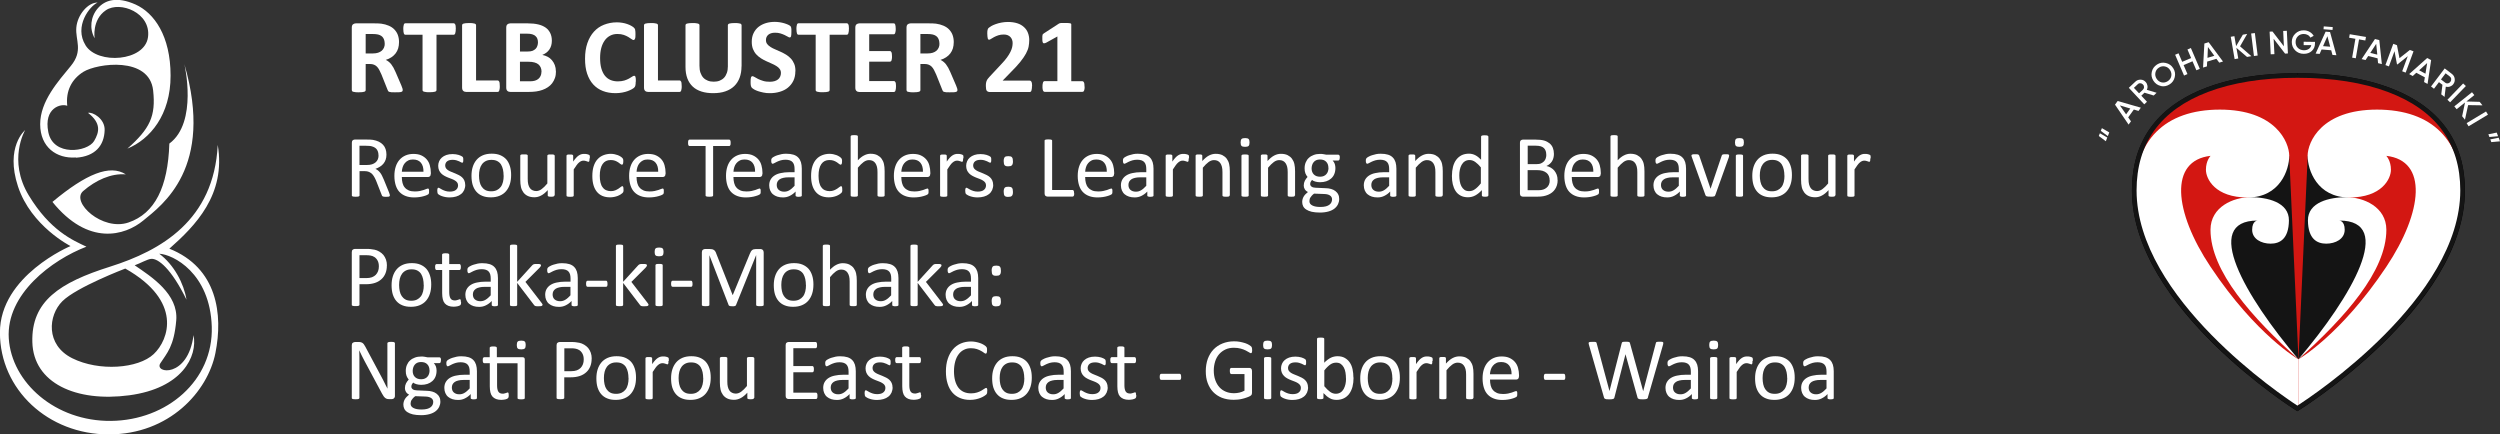
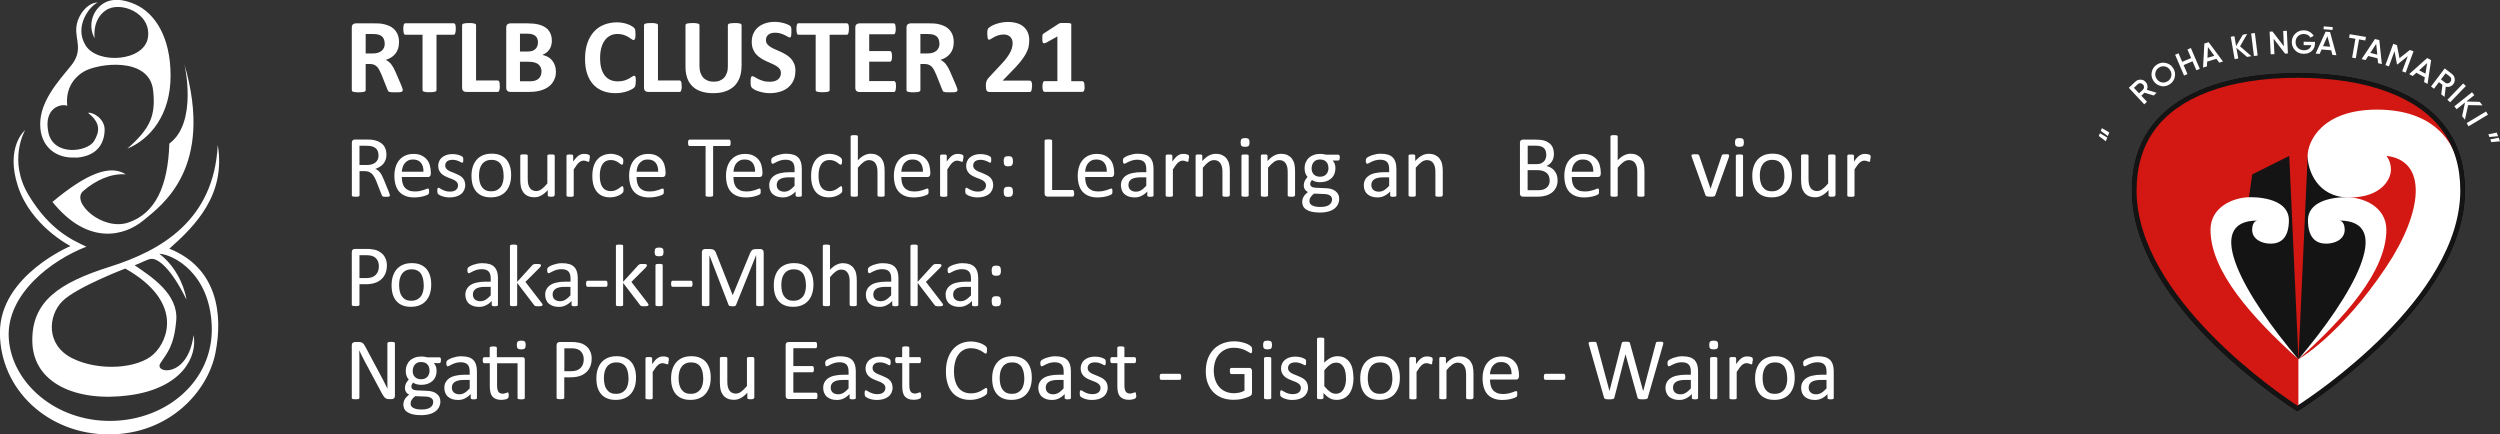
<svg xmlns="http://www.w3.org/2000/svg" xmlns:xlink="http://www.w3.org/1999/xlink" id="Layer_2" data-name="Layer 2" viewBox="0 0 322.28 56">
  <rect x="0" y="0" width="322.28" height="56" fill="#333333" stroke="none" />
  <defs>
    <style>      .cls-1 {        fill: #d31712;      }      .cls-2 {        fill: #141414;      }      .cls-3 {        fill: #fff;      }      .cls-4, .cls-5 {        fill: none;      }      .cls-5 {        stroke: #000;        stroke-miterlimit: 10;        stroke-width: .6px;      }      .cls-6 {        clip-path: url(#clippath);      }    </style>
    <symbol id="Tohu_Inverted" data-name="Tohu Inverted" viewBox="0 0 28.25 56">
      <path class="cls-3" d="M9.8,20.33c2.47-.17,3.63-1.56,3.69-3.55.05-1.49-1.58-2.39-2.14-2.23,1.69,1.32,1.48,2.45.78,3.63-.85,1.42-5.27,2.02-5.9-1.14s1.67-3.73,2.44-3.4c-.21-1.9.56-3.43,2.08-4.38,1.8-1.11,8.5-2.02,8.99,2.39.37,3.34-.43,4.95-3.32,7.51,2.93-1.2,5.58-4.36,5.57-9.41,0-5.12-2.12-8.09-4.52-9.17-2.4-1.07-3.95-.58-4.87.5-.92,1.07-1.1,2.61-.4,3.85,0,0-.38-2.37,1.45-3.61s5.85.33,5.43,3.47c-.42,3.14-6.49,3.55-8.04,1.07-1.55-2.48.56-5.12,1.55-5.53-1.24-.03-2.61,1.57-2.75,3.22-.14,1.65.92,2.97-.71,4.95-1.62,1.98-3.95,4.54-3.95,7.51s2.12,4.46,4.58,4.29ZM21.83,18.52c-.18,5.61-1.87,9-5.26,10.16-3.38,1.16-7.48-2.64-5.85-4.05,1.62-1.4,3.6-2.31,5.5-2.15-2.05-1.32-5.11-.08-9.46,3.55,4.6,5.7,9.32,4.38,11.72,2.39,2.4-1.98,9.17-6.77,5.29-20.15,0,0,1.77,7.51-1.94,10.24ZM21.83,32.06c3.33-2.94,7.32-6.96,6.24-13.38-.49,9.74-7.33,13.62-13.86,15.69-6.53,2.06-10.19,4.46-10.04,9.74.14,5.28,5.64,7.76,12.48,6.85,6.84-.91,8.84-5.01,8.3-7.76-.73,5.61-5.12,4.95-4.28,3.63.85-1.32,1.76-2.15,2.05-5.53.28-3.39-3.17-5.61-5.36-7.1.71-.25,1.62-.78,2.12-.83.9-.08,2.59,1.24,4.56,5.26-.33-2.09-1.62-4.51-3.51-5.92,1.76.08,6.56,2.48,6.77,9.41.21,6.94-5.78,12.06-12.98,12.14-7.19.08-12.83-4.95-13.19-10.65-.35-5.7,5.55-10.1,10.01-11.81-1.76-.83-4.67-2.06-7.43-6.61-2.75-4.54-.47-8.42-.47-8.42,0,0-2.61,2.15-.92,7.27,1.69,5.12,6.77,7.68,6.77,7.68,0,0-9.1,3.8-9.1,11.15s6.21,13.13,14.03,13.13,12.76-5.53,13.75-10.49c.99-4.95.28-10.98-5.96-13.46ZM19.81,45.65c-1.99,1.87-7.04,2.26-10.5.53-3.46-1.73-3.1-5.53-1.27-7.35s8.11-4.21,8.11-4.21c7.4,4.18,5.64,9.17,3.66,11.03Z" />
    </symbol>
    <clipPath id="clippath">
      <path class="cls-4" d="M296.16,52.66s-21.03-13.19-21.03-28.1,18.21-14.82,21.03-14.82,21.3-.08,21.3,14.82-21.3,28.1-21.3,28.1Z" />
    </clipPath>
  </defs>
  <g id="Layer_1-2" data-name="Layer 1">
    <g>
      <g>
        <path class="cls-5" d="M296.16,52.66s-21.03-13.19-21.03-28.1,18.21-14.82,21.03-14.82,21.3-.08,21.3,14.82-21.3,28.1-21.3,28.1Z" />
        <path class="cls-1" d="M296.16,52.66s-21.03-13.19-21.03-28.1,18.21-14.82,21.03-14.82,21.3-.08,21.3,14.82-21.3,28.1-21.3,28.1Z" />
        <g>
          <path class="cls-3" d="M271.46,18.2l-.9-.67.14-.35.95.55-.18.47ZM271.72,17.54l-.9-.67.14-.35.95.55-.18.47Z" />
-           <path class="cls-3" d="M275.68,14.3l-.6-.18-.73,1.01.36.51-.31.42-1.75-2.57.34-.47,2.99.86-.3.42ZM274.08,14.74l.54-.75-1.34-.4.8,1.15Z" />
          <path class="cls-3" d="M277.63,12.31l-1.18-.36-.41.39.73.78-.35.33-1.99-2.13.85-.8c.19-.18.42-.26.67-.25.26,0,.47.1.65.3.13.14.2.3.23.48.03.19,0,.37-.08.53l1.26.38-.38.36ZM275.08,11.32l.67.71.5-.47c.09-.09.14-.2.14-.33,0-.13-.04-.24-.14-.34-.09-.1-.2-.15-.33-.16s-.24.03-.33.12l-.5.47Z" />
          <path class="cls-3" d="M278.55,11.08c-.41-.09-.72-.32-.95-.67-.23-.36-.3-.74-.21-1.14.09-.41.32-.72.67-.95.36-.23.74-.3,1.14-.2.41.09.72.31.95.67.23.36.3.74.2,1.15-.09.4-.31.72-.67.94-.36.23-.74.3-1.14.21ZM279.9,9.84c.06-.28.01-.54-.15-.8-.16-.26-.38-.41-.65-.47-.27-.06-.53-.02-.78.14-.25.16-.4.37-.46.65-.06.27-.01.54.15.79.16.25.38.41.65.47.28.06.54,0,.78-.15.25-.16.4-.37.46-.64Z" />
          <path class="cls-3" d="M281.99,6.38l.44-.19,1.15,2.68-.44.19-.5-1.16-1.15.49.5,1.16-.44.19-1.15-2.68.44-.19.47,1.1,1.15-.49-.47-1.1Z" />
          <path class="cls-3" d="M286.09,8.08l-.37-.5-1.19.36-.03.62-.5.15.17-3.1.55-.17,1.85,2.49-.5.15ZM284.56,7.46l.89-.27-.82-1.13-.06,1.39Z" />
          <path class="cls-3" d="M290.23,7.24l-.56.1-1.37-1.17.24,1.37-.47.08-.5-2.88.47-.08.22,1.29.87-1.48.56-.1-.92,1.6,1.46,1.27Z" />
          <path class="cls-3" d="M290.2,4.32l.48-.06.36,2.9-.48.06-.36-2.9Z" />
          <path class="cls-3" d="M294.32,3.99l.48-.02.14,2.92-.37.02-1.47-1.91.1,1.98-.48.02-.14-2.92.37-.02,1.47,1.91-.09-1.98Z" />
          <path class="cls-3" d="M298.43,5.39v.2c0,.4-.14.73-.41.98-.27.25-.61.37-1.04.37-.45,0-.82-.16-1.11-.45-.29-.3-.43-.66-.43-1.08,0-.42.15-.78.45-1.07.3-.29.66-.44,1.1-.43.27,0,.52.07.75.2.22.12.4.3.52.51l-.42.23c-.08-.14-.19-.26-.34-.34-.15-.08-.32-.13-.51-.13-.3,0-.56.09-.76.29-.2.2-.3.45-.3.75,0,.3.09.55.29.75.2.2.46.3.78.31.25,0,.47-.06.64-.18.16-.11.27-.28.31-.48h-.98s0-.44,0-.44l1.46.02Z" />
          <path class="cls-3" d="M300.68,7.08l-.16-.6-1.24-.1-.25.57-.52-.04,1.29-2.83.57.05.82,2.99-.52-.04ZM299.47,5.95l.92.07-.36-1.35-.56,1.28ZM300.72,3.49l-.03.37-1.16-.09.03-.37,1.16.09Z" />
          <path class="cls-3" d="M305,4.77l-.08.45-.81-.14-.42,2.43-.47-.08.42-2.43-.81-.14.08-.45,2.1.36Z" />
          <path class="cls-3" d="M306.56,8.14l-.06-.62-1.21-.3-.34.52-.51-.12,1.72-2.59.56.14.33,3.09-.5-.12ZM305.56,6.82l.9.22-.14-1.39-.76,1.17Z" />
          <path class="cls-3" d="M311.13,6.62l-1.01,2.74-.45-.17.72-1.95-1.34,1.07-.05-.02-.32-1.69-.72,1.96-.45-.17,1.01-2.74.48.18.32,1.67,1.34-1.06.48.18Z" />
          <path class="cls-3" d="M312.49,10.59l.1-.62-1.1-.59-.46.42-.46-.25,2.32-2.07.51.27-.46,3.07-.46-.25ZM311.85,9.06l.82.44.22-1.38-1.03.94Z" />
          <path class="cls-3" d="M314.71,12.15l.15-1.22-.45-.34-.64.85-.38-.29,1.76-2.33.93.71c.21.16.33.37.36.62.04.25-.02.49-.18.7-.11.15-.26.25-.43.31-.18.06-.36.06-.54.02l-.16,1.31-.42-.32ZM315.26,9.46l-.59.78.55.42c.1.08.22.11.35.08.13-.02.23-.08.32-.2.08-.11.11-.23.1-.36-.01-.13-.07-.23-.17-.31l-.55-.42Z" />
          <path class="cls-3" d="M317.53,10.76l.35.33-2.03,2.1-.35-.33,2.03-2.1Z" />
          <path class="cls-3" d="M317.76,15.43l-.36-.45.37-1.77-1.08.87-.3-.37,2.28-1.82.3.37-1.02.82,1.71.05.36.45-1.85-.03-.41,1.89Z" />
          <path class="cls-3" d="M320.48,14.37l.25.41-2.5,1.5-.25-.41,2.5-1.5Z" />
          <path class="cls-3" d="M322.03,17.56l-1.12.1-.13-.35,1.08-.22.17.47ZM322.28,18.22l-1.12.1-.13-.35,1.08-.22.17.47Z" />
        </g>
        <g class="cls-6">
          <g>
            <g>
              <path class="cls-2" d="M295.11,20.09l1.19,26.23s-8.06-7.75-9.1-13.11,2.54-6.56,2.54-6.56l.6-4.17,4.77-2.38Z" />
-               <path class="cls-3" d="M284.97,20.09s-.6.6-.6,1.79,1.19,3.58,5.37,3.58,5.37-3.58,5.37-5.37-1.79-5.96-8.94-5.96-11.03,4.01-11.03,10.95,7.45,19.45,21.16,28.99v-7.75s-5.44-3.09-11.33-11.92c-4.77-7.15-5.35-13.71,0-14.31Z" />
              <path class="cls-3" d="M291.04,28.43s-.71,0-.71,1.19,1.19,1.79,2.38,1.79,2.33-.6,2.36-2.98-2.82-3.01-4.97-3.01-5.14,1.22-5.14,4.2c0,5.37,5.37,11.33,11.33,16.69-6.9-8.13-12.52-17.88-5.26-17.88Z" />
            </g>
            <g>
              <path class="cls-2" d="M297.49,20.09l-1.19,26.23s8.06-7.75,9.1-13.11c1.04-5.37-2.54-6.56-2.54-6.56l-.6-4.17-4.77-2.38Z" />
              <path class="cls-3" d="M307.62,20.09s.6.6.6,1.79-1.19,3.58-5.37,3.58c-4.17,0-5.37-3.58-5.37-5.37s1.79-5.96,8.94-5.96,11.03,4.01,11.03,10.95c0,6.93-7.45,19.45-21.16,28.99v-7.75s5.44-3.09,11.33-11.92c4.77-7.15,5.35-13.71,0-14.31Z" />
              <path class="cls-3" d="M301.55,28.43s.71,0,.71,1.19-1.19,1.79-2.38,1.79-2.33-.6-2.36-2.98,2.82-3.01,4.97-3.01,5.14,1.22,5.14,4.2c0,5.37-5.37,11.33-11.33,16.69,6.9-8.13,12.52-17.88,5.26-17.88Z" />
            </g>
          </g>
        </g>
        <path class="cls-2" d="M296.16,53.01l-.16-.1c-.21-.13-21.17-13.45-21.17-28.35,0-6.38,3.22-10.84,9.57-13.25,3.27-1.24,7.2-1.87,11.7-1.87h0l.09.3v-.3h0c4.54,0,8.52.63,11.84,1.87,6.44,2.41,9.71,6.87,9.71,13.25,0,14.9-21.23,28.22-21.44,28.35l-.16.1ZM296.11,10.03c-4.42,0-8.29.62-11.49,1.83-6.1,2.32-9.19,6.59-9.19,12.69,0,13.89,18.8,26.49,20.73,27.74,1.94-1.25,21-13.85,21-27.74,0-6.1-3.14-10.37-9.32-12.69-3.24-1.22-7.16-1.83-11.63-1.83h-.1Z" />
      </g>
      <g>
        <g>
          <path class="cls-3" d="M49.87,34.25c0,.37-.06.7-.18.99-.12.29-.29.55-.52.75-.23.21-.5.37-.83.48-.33.11-.72.17-1.17.17h-.83v2.65s0,.06-.03.08-.04.04-.08.05c-.04.01-.08.03-.15.03-.06,0-.14.01-.24.01s-.17,0-.24-.01c-.06,0-.11-.02-.15-.03-.04-.01-.06-.03-.08-.05-.02-.02-.02-.05-.02-.08v-6.78c0-.15.04-.26.12-.32s.17-.1.27-.1h1.57c.16,0,.31,0,.46.02.15.01.32.04.52.08.2.04.4.12.61.24.21.12.38.27.53.44.14.17.25.38.33.6.08.23.12.48.12.76ZM48.84,34.33c0-.3-.06-.55-.17-.75-.11-.2-.25-.35-.41-.45-.16-.1-.33-.16-.51-.19-.18-.03-.35-.04-.51-.04h-.9v2.95h.88c.29,0,.54-.04.73-.11.2-.08.36-.18.49-.31.13-.13.23-.3.3-.48.07-.19.1-.39.1-.61Z" />
          <path class="cls-3" d="M55.59,36.69c0,.42-.05.8-.16,1.15-.11.35-.27.65-.49.91s-.49.45-.82.59c-.33.14-.71.21-1.14.21s-.79-.06-1.1-.19c-.31-.12-.57-.31-.78-.55-.21-.24-.36-.53-.47-.87-.1-.34-.15-.73-.15-1.16s.05-.8.16-1.15c.11-.35.27-.65.49-.91s.49-.45.81-.59c.33-.14.71-.21,1.14-.21s.79.06,1.1.19.57.31.78.54c.21.24.36.53.47.87s.16.72.16,1.15ZM54.62,36.75c0-.28-.03-.54-.08-.78s-.14-.46-.25-.65c-.12-.19-.28-.33-.48-.44-.2-.11-.45-.16-.76-.16-.28,0-.52.05-.72.15s-.37.24-.5.42-.23.39-.29.64-.09.51-.09.81.03.54.08.79c.05.25.14.46.26.64.12.18.28.33.48.44.2.11.45.16.76.16.27,0,.51-.05.72-.15.2-.1.37-.24.5-.41s.23-.39.29-.64.09-.52.09-.81Z" />
-           <path class="cls-3" d="M59.44,38.93c0,.11,0,.2-.02.26s-.04.11-.07.14-.08.06-.14.08-.13.05-.21.07c-.08.02-.16.03-.25.04-.09.01-.17.02-.26.02-.27,0-.49-.04-.68-.11-.19-.07-.34-.18-.47-.32-.12-.14-.21-.32-.26-.54-.05-.22-.08-.47-.08-.77v-2.99h-.72c-.06,0-.1-.03-.14-.09-.03-.06-.05-.16-.05-.29,0-.07,0-.13.01-.18,0-.05.02-.09.04-.12s.04-.05.06-.07c.02-.01.05-.02.08-.02h.71v-1.21s0-.05.02-.07.04-.04.07-.06c.04-.02.08-.03.14-.04s.14-.01.23-.01.17,0,.23.01.11.02.14.04c.03.02.06.04.07.06s.02.05.02.07v1.21h1.31s.06,0,.08.02c.02.01.04.04.06.07s.03.07.04.12c0,.05.01.11.01.18,0,.14-.02.23-.05.29-.03.06-.08.09-.14.09h-1.31v2.85c0,.35.05.62.16.8s.29.27.56.27c.09,0,.17,0,.23-.03.07-.02.13-.04.18-.05.05-.02.1-.04.14-.05.04-.02.07-.03.1-.03.02,0,.04,0,.05.01s.03.03.04.05c0,.03.02.06.03.11,0,.05.01.1.01.17Z" />
          <path class="cls-3" d="M64.2,39.31s-.02.08-.05.1-.07.04-.12.05c-.05.01-.13.02-.23.02s-.18,0-.24-.02c-.06-.01-.1-.03-.13-.05s-.04-.06-.04-.1v-.51c-.22.24-.47.42-.75.56s-.56.2-.87.2c-.27,0-.51-.03-.73-.1-.22-.07-.4-.17-.56-.3s-.27-.29-.36-.49c-.08-.19-.13-.41-.13-.66,0-.29.06-.54.18-.75s.29-.39.51-.53c.22-.14.49-.25.81-.31.32-.07.68-.11,1.07-.11h.7v-.4c0-.2-.02-.37-.06-.52s-.11-.28-.2-.38c-.09-.1-.21-.18-.36-.23s-.33-.08-.54-.08c-.23,0-.44.03-.62.08s-.34.12-.48.18-.25.13-.35.18c-.09.05-.16.08-.21.08-.03,0-.06,0-.08-.02-.02-.02-.04-.04-.06-.07s-.03-.07-.04-.12c0-.05-.01-.1-.01-.16,0-.09,0-.17.02-.22.01-.05.05-.11.1-.16.05-.05.14-.11.26-.17.12-.07.27-.13.43-.18.16-.05.34-.1.53-.14.19-.04.39-.05.58-.05.37,0,.68.04.94.12.26.08.47.21.62.37.16.16.27.36.35.6.07.24.11.52.11.83v3.45ZM63.27,36.98h-.8c-.26,0-.48.02-.67.07-.19.04-.35.11-.47.19-.12.09-.22.19-.28.31s-.09.26-.09.41c0,.26.08.48.25.63s.4.24.71.24c.25,0,.47-.06.68-.19.21-.12.43-.32.66-.57v-1.08Z" />
          <path class="cls-3" d="M69.93,39.3s0,.06-.02.08-.04.04-.08.06c-.04.02-.09.03-.15.03s-.15.01-.24.01-.19,0-.25,0c-.07,0-.12-.01-.17-.03-.05-.01-.08-.03-.11-.06-.03-.02-.05-.05-.08-.09l-2.16-2.83v2.83s0,.06-.02.08-.04.04-.07.05c-.03.02-.08.03-.14.03s-.14.01-.23.01-.17,0-.23-.01c-.06,0-.11-.02-.15-.03-.04-.01-.06-.03-.07-.05s-.02-.05-.02-.08v-7.59s0-.06.02-.08c.01-.02.04-.04.07-.06.04-.01.08-.03.15-.03.06,0,.14-.01.23-.01s.17,0,.23.01c.06,0,.11.02.14.03.03.02.06.03.07.06.02.02.02.05.02.08v4.62l1.93-2.12s.06-.07.1-.09.07-.04.12-.06c.05-.02.1-.03.17-.03.06,0,.14,0,.23,0s.17,0,.24,0c.06,0,.12.02.16.03.04.01.07.03.09.05.02.02.03.05.03.08,0,.05-.01.09-.04.14-.02.04-.06.1-.12.16l-1.85,1.85,2.08,2.7c.05.06.08.12.11.16.02.04.03.08.03.11Z" />
          <path class="cls-3" d="M74.49,39.31s-.02.08-.05.1-.07.04-.12.05c-.05.01-.13.02-.23.02s-.18,0-.24-.02c-.06-.01-.1-.03-.13-.05s-.04-.06-.04-.1v-.51c-.22.24-.47.42-.75.56s-.56.2-.87.2c-.27,0-.51-.03-.73-.1-.22-.07-.4-.17-.56-.3s-.27-.29-.36-.49c-.08-.19-.13-.41-.13-.66,0-.29.06-.54.18-.75s.29-.39.51-.53c.22-.14.49-.25.81-.31.32-.07.68-.11,1.07-.11h.7v-.4c0-.2-.02-.37-.06-.52s-.11-.28-.2-.38c-.09-.1-.21-.18-.36-.23s-.33-.08-.54-.08c-.23,0-.44.03-.62.08s-.34.12-.48.18-.25.13-.35.18c-.09.05-.16.08-.21.08-.03,0-.06,0-.08-.02-.02-.02-.04-.04-.06-.07s-.03-.07-.04-.12c0-.05-.01-.1-.01-.16,0-.09,0-.17.02-.22.01-.05.05-.11.1-.16.05-.05.14-.11.26-.17.12-.07.27-.13.43-.18.16-.05.34-.1.53-.14.19-.04.39-.05.58-.05.37,0,.68.04.94.12.26.08.47.21.62.37.16.16.27.36.35.6.07.24.11.52.11.83v3.45ZM73.55,36.98h-.8c-.26,0-.48.02-.67.07-.19.04-.35.11-.47.19-.12.09-.22.19-.28.31s-.09.26-.09.41c0,.26.08.48.25.63s.4.24.71.24c.25,0,.47-.06.68-.19.21-.12.43-.32.66-.57v-1.08Z" />
          <path class="cls-3" d="M78.32,36.58c0,.15-.02.25-.05.31s-.08.08-.15.08h-2.37c-.07,0-.12-.03-.15-.09s-.05-.16-.05-.3.02-.24.05-.3.08-.09.15-.09h2.37s.06,0,.08.02c.02.01.05.03.06.07s.03.07.04.12c0,.05.01.11.01.18Z" />
          <path class="cls-3" d="M83.59,39.3s0,.06-.02.08-.04.04-.08.06c-.04.02-.09.03-.15.03s-.15.01-.24.01-.19,0-.25,0c-.07,0-.12-.01-.17-.03-.05-.01-.08-.03-.11-.06-.03-.02-.05-.05-.08-.09l-2.16-2.83v2.83s0,.06-.02.08-.04.04-.07.05c-.03.02-.08.03-.14.03s-.14.01-.23.01-.17,0-.23-.01c-.06,0-.11-.02-.15-.03-.04-.01-.06-.03-.07-.05s-.02-.05-.02-.08v-7.59s0-.06.02-.08c.01-.02.04-.04.07-.06.04-.01.08-.03.15-.03.06,0,.14-.01.23-.01s.17,0,.23.01c.06,0,.11.02.14.03.03.02.06.03.07.06.02.02.02.05.02.08v4.62l1.93-2.12s.06-.07.1-.09.07-.04.12-.06c.05-.02.1-.03.17-.03.06,0,.14,0,.23,0s.17,0,.24,0c.06,0,.12.02.16.03.04.01.07.03.09.05.02.02.03.05.03.08,0,.05-.01.09-.04.14-.02.04-.06.1-.12.16l-1.85,1.85,2.08,2.7c.05.06.08.12.11.16.02.04.03.08.03.11Z" />
          <path class="cls-3" d="M85.54,32.47c0,.22-.04.37-.12.45-.08.08-.24.12-.46.12s-.37-.04-.45-.12c-.08-.08-.12-.22-.12-.44s.04-.37.12-.45c.08-.08.24-.12.46-.12s.37.04.45.12c.08.08.12.22.12.44ZM85.43,39.3s0,.06-.02.08-.04.04-.07.05c-.03.02-.08.03-.14.03s-.14.01-.23.01-.17,0-.23-.01c-.06,0-.11-.02-.15-.03-.04-.01-.06-.03-.07-.05s-.02-.05-.02-.08v-5.11s0-.05.02-.07c.01-.02.04-.04.07-.06.04-.01.08-.03.15-.03.06,0,.14-.01.23-.01s.17,0,.23.01c.06,0,.11.02.14.03.03.02.06.03.07.06.02.02.02.05.02.07v5.11Z" />
          <path class="cls-3" d="M89.28,36.58c0,.15-.02.25-.05.31s-.08.08-.15.08h-2.37c-.07,0-.12-.03-.15-.09s-.05-.16-.05-.3.02-.24.05-.3.08-.09.15-.09h2.37s.06,0,.08.02c.02.01.05.03.06.07s.03.07.04.12c0,.05.01.11.01.18Z" />
          <path class="cls-3" d="M98.45,39.3s0,.06-.02.08-.04.04-.08.05c-.04.01-.09.03-.15.03-.06,0-.14.01-.24.01-.09,0-.17,0-.23-.01-.06,0-.12-.02-.15-.03-.04-.01-.06-.03-.08-.05s-.02-.05-.02-.08v-6.4h-.01l-2.59,6.43s-.03.05-.05.07c-.02.02-.05.04-.09.05-.04.01-.09.02-.14.03-.06,0-.12,0-.2,0s-.15,0-.2-.01-.1-.02-.14-.03c-.04-.01-.07-.03-.09-.05-.02-.02-.04-.04-.04-.06l-2.48-6.43h0v6.4s0,.06-.02.08-.04.04-.08.05c-.04.01-.09.03-.15.03-.06,0-.14.01-.24.01s-.17,0-.23-.01c-.06,0-.11-.02-.15-.03-.04-.01-.06-.03-.08-.05s-.02-.05-.02-.08v-6.76c0-.16.04-.27.13-.34s.18-.1.28-.1h.6c.12,0,.23.01.32.03.09.02.17.06.24.11.07.05.13.11.17.19.05.08.09.16.12.27l2.1,5.32h.03l2.19-5.3c.04-.11.09-.21.14-.29.05-.08.1-.14.16-.19.06-.05.13-.08.2-.1.07-.02.16-.03.25-.03h.63c.06,0,.11,0,.16.03.05.02.1.04.13.08s.07.08.09.14c.02.05.03.12.03.2v6.76Z" />
          <path class="cls-3" d="M104.86,36.69c0,.42-.05.8-.16,1.15-.11.35-.27.65-.49.91s-.49.45-.82.59c-.33.14-.71.21-1.14.21s-.79-.06-1.1-.19c-.31-.12-.57-.31-.78-.55-.21-.24-.36-.53-.47-.87-.1-.34-.15-.73-.15-1.16s.05-.8.16-1.15c.11-.35.27-.65.49-.91s.49-.45.81-.59c.33-.14.71-.21,1.14-.21s.79.06,1.1.19.57.31.78.54c.21.24.36.53.47.87s.16.72.16,1.15ZM103.89,36.75c0-.28-.03-.54-.08-.78s-.14-.46-.25-.65c-.12-.19-.28-.33-.48-.44-.2-.11-.45-.16-.76-.16-.28,0-.52.05-.72.15s-.37.24-.5.42-.23.39-.29.64-.09.51-.09.81.03.54.08.79c.05.25.14.46.26.64.12.18.28.33.48.44.2.11.45.16.76.16.27,0,.51-.05.72-.15.2-.1.37-.24.5-.41s.23-.39.29-.64.09-.52.09-.81Z" />
          <path class="cls-3" d="M110.45,39.3s0,.06-.02.08c-.02.02-.04.04-.07.05-.03.02-.08.03-.14.03s-.14.01-.23.01-.17,0-.23-.01-.11-.02-.14-.03c-.03-.01-.06-.03-.07-.05s-.02-.05-.02-.08v-2.99c0-.29-.02-.53-.07-.7-.05-.18-.11-.33-.2-.46-.09-.13-.2-.23-.34-.3-.14-.07-.3-.1-.48-.1-.23,0-.47.08-.7.25-.23.17-.48.41-.74.73v3.57s0,.06-.02.08-.04.04-.07.05c-.03.02-.08.03-.14.03s-.14.01-.23.01-.17,0-.23-.01c-.06,0-.11-.02-.15-.03-.04-.01-.06-.03-.07-.05s-.02-.05-.02-.08v-7.59s0-.06.02-.08c.01-.02.04-.04.07-.06.04-.01.08-.03.15-.03.06,0,.14-.01.23-.01s.17,0,.23.01c.06,0,.11.02.14.03.03.02.06.03.07.06.02.02.02.05.02.08v3.06c.27-.28.54-.5.81-.63.27-.14.55-.21.82-.21.34,0,.63.06.86.17.23.12.42.27.56.46.14.19.25.42.31.68.06.26.09.57.09.94v3.11Z" />
          <path class="cls-3" d="M115.83,39.31s-.02.08-.05.1-.07.04-.12.05c-.05.01-.13.02-.23.02s-.18,0-.24-.02c-.06-.01-.1-.03-.13-.05s-.04-.06-.04-.1v-.51c-.22.24-.47.42-.75.56s-.56.2-.87.2c-.27,0-.51-.03-.73-.1-.22-.07-.4-.17-.56-.3s-.27-.29-.36-.49c-.08-.19-.13-.41-.13-.66,0-.29.06-.54.18-.75s.29-.39.51-.53c.22-.14.49-.25.81-.31.32-.07.68-.11,1.07-.11h.7v-.4c0-.2-.02-.37-.06-.52s-.11-.28-.2-.38c-.09-.1-.21-.18-.36-.23s-.33-.08-.54-.08c-.23,0-.44.03-.62.08s-.34.12-.48.18-.25.13-.35.18c-.09.05-.16.08-.21.08-.03,0-.06,0-.08-.02-.02-.02-.04-.04-.06-.07s-.03-.07-.04-.12c0-.05-.01-.1-.01-.16,0-.09,0-.17.02-.22.01-.05.05-.11.1-.16.05-.05.14-.11.26-.17.12-.07.27-.13.43-.18.16-.05.34-.1.53-.14.19-.04.39-.05.58-.05.37,0,.68.04.94.12.26.08.47.21.62.37.16.16.27.36.35.6.07.24.11.52.11.83v3.45ZM114.89,36.98h-.8c-.26,0-.48.02-.67.07-.19.04-.35.11-.47.19-.12.09-.22.19-.28.31s-.09.26-.09.41c0,.26.08.48.25.63s.4.24.71.24c.25,0,.47-.06.68-.19.21-.12.43-.32.66-.57v-1.08Z" />
          <path class="cls-3" d="M121.56,39.3s0,.06-.02.08-.04.04-.08.06c-.04.02-.09.03-.15.03s-.15.01-.24.01-.19,0-.25,0c-.07,0-.12-.01-.17-.03-.05-.01-.08-.03-.11-.06-.03-.02-.05-.05-.08-.09l-2.16-2.83v2.83s0,.06-.02.08-.04.04-.07.05c-.03.02-.08.03-.14.03s-.14.01-.23.01-.17,0-.23-.01c-.06,0-.11-.02-.15-.03-.04-.01-.06-.03-.07-.05s-.02-.05-.02-.08v-7.59s0-.06.02-.08c.01-.02.04-.04.07-.06.04-.01.08-.03.15-.03.06,0,.14-.01.23-.01s.17,0,.23.01c.06,0,.11.02.14.03.03.02.06.03.07.06.02.02.02.05.02.08v4.62l1.93-2.12s.06-.07.1-.09.07-.04.12-.06c.05-.02.1-.03.17-.03.06,0,.14,0,.23,0s.17,0,.24,0c.06,0,.12.02.16.03.04.01.07.03.09.05.02.02.03.05.03.08,0,.05-.01.09-.04.14-.02.04-.06.1-.12.16l-1.85,1.85,2.08,2.7c.05.06.08.12.11.16.02.04.03.08.03.11Z" />
          <path class="cls-3" d="M126.11,39.31s-.02.08-.05.1-.07.04-.12.05c-.05.01-.13.02-.23.02s-.18,0-.24-.02c-.06-.01-.1-.03-.13-.05s-.04-.06-.04-.1v-.51c-.22.24-.47.42-.75.56s-.56.2-.87.2c-.27,0-.51-.03-.73-.1-.22-.07-.4-.17-.56-.3s-.27-.29-.36-.49c-.08-.19-.13-.41-.13-.66,0-.29.06-.54.18-.75s.29-.39.51-.53c.22-.14.49-.25.81-.31.32-.07.68-.11,1.07-.11h.7v-.4c0-.2-.02-.37-.06-.52s-.11-.28-.2-.38c-.09-.1-.21-.18-.36-.23s-.33-.08-.54-.08c-.23,0-.44.03-.62.08s-.34.12-.48.18-.25.13-.35.18c-.09.05-.16.08-.21.08-.03,0-.06,0-.08-.02-.02-.02-.04-.04-.06-.07s-.03-.07-.04-.12c0-.05-.01-.1-.01-.16,0-.09,0-.17.02-.22.01-.05.05-.11.1-.16.05-.05.14-.11.26-.17.12-.07.27-.13.43-.18.16-.05.34-.1.53-.14.19-.04.39-.05.58-.05.37,0,.68.04.94.12.26.08.47.21.62.37.16.16.27.36.35.6.07.24.11.52.11.83v3.45ZM125.18,36.98h-.8c-.26,0-.48.02-.67.07-.19.04-.35.11-.47.19-.12.09-.22.19-.28.31s-.09.26-.09.41c0,.26.08.48.25.63s.4.24.71.24c.25,0,.47-.06.68-.19.21-.12.43-.32.66-.57v-1.08Z" />
          <path class="cls-3" d="M129.03,34.9c0,.12,0,.22-.03.31-.02.08-.05.15-.1.2s-.11.09-.18.11c-.08.02-.17.03-.29.03s-.22,0-.29-.03c-.08-.02-.14-.06-.18-.11s-.08-.12-.09-.2c-.02-.08-.03-.19-.03-.31,0-.13,0-.24.03-.32s.05-.15.09-.2.11-.09.18-.11c.08-.02.17-.03.29-.03s.21.01.29.03c.08.02.14.06.18.11s.08.12.1.2.03.19.03.32ZM129.03,38.84c0,.12,0,.23-.03.31-.02.08-.05.15-.1.2s-.11.09-.18.11c-.08.02-.17.03-.29.03s-.22,0-.29-.03c-.08-.02-.14-.06-.18-.11s-.08-.12-.09-.2c-.02-.08-.03-.19-.03-.31s0-.23.03-.32.05-.15.09-.2c.05-.05.11-.09.18-.11s.17-.03.29-.03.21.01.29.03c.08.02.14.06.18.11.05.05.08.12.1.2s.03.19.03.32Z" />
          <path class="cls-3" d="M50.91,51.04c0,.08-.01.14-.04.19s-.06.1-.1.13c-.04.03-.09.06-.14.07-.05.02-.1.02-.15.02h-.32c-.1,0-.19,0-.27-.03-.08-.02-.15-.06-.22-.11s-.14-.13-.21-.22c-.07-.09-.14-.22-.22-.36l-2.24-4.18c-.12-.22-.24-.44-.35-.68-.12-.24-.23-.47-.33-.69h-.01c0,.27.01.55.02.83,0,.28,0,.57,0,.85v4.43s0,.05-.02.08c-.02.03-.04.04-.08.06-.04.01-.09.03-.15.03-.06,0-.14.01-.24.01s-.17,0-.24-.01c-.06,0-.11-.02-.15-.03-.04-.01-.06-.03-.08-.06-.02-.02-.02-.05-.02-.08v-6.78c0-.15.04-.26.13-.32s.18-.1.28-.1h.48c.11,0,.21,0,.28.03.08.02.15.05.21.09.06.04.12.1.18.18.06.08.12.17.18.29l1.72,3.22c.11.2.21.39.31.58.1.19.19.37.29.55.09.18.18.36.27.54.09.18.18.35.27.53h0c0-.3-.01-.61-.01-.93s0-.63,0-.93v-3.99s0-.05.02-.07c.02-.02.04-.04.08-.06.04-.02.09-.03.15-.04.06,0,.14-.01.24-.01.09,0,.16,0,.23.01.06,0,.11.02.15.04.04.02.06.04.08.06.02.02.02.05.02.07v6.78Z" />
          <path class="cls-3" d="M56.84,46.43c0,.13-.02.23-.05.29s-.08.09-.14.09h-.73c.13.14.23.29.28.45.05.17.08.34.08.51,0,.3-.05.56-.14.78-.09.23-.23.42-.41.58-.18.16-.39.28-.63.36s-.51.12-.81.12c-.21,0-.41-.03-.59-.08-.19-.05-.33-.12-.43-.21-.07.07-.12.15-.17.23s-.07.19-.07.3c0,.13.06.24.18.33s.29.13.49.14l1.33.06c.25,0,.49.04.7.1.21.06.4.15.55.27.15.12.28.26.36.43.09.17.13.36.13.59,0,.24-.05.46-.15.67-.1.21-.25.4-.45.56-.2.16-.46.29-.78.38-.31.09-.69.14-1.11.14s-.76-.04-1.05-.1c-.29-.07-.53-.17-.71-.29-.19-.12-.32-.27-.4-.43-.08-.17-.12-.35-.12-.55,0-.12.02-.25.05-.36s.08-.23.14-.33.14-.21.23-.3.2-.19.32-.29c-.19-.09-.32-.21-.41-.36s-.13-.3-.13-.47c0-.23.05-.44.14-.62.09-.18.21-.34.35-.49-.12-.14-.21-.3-.28-.47-.07-.18-.1-.39-.1-.64,0-.29.05-.55.15-.78.1-.23.23-.43.41-.58.17-.16.38-.28.63-.37.24-.09.51-.13.8-.13.15,0,.3,0,.43.03s.26.04.38.07h1.54c.06,0,.11.03.15.09s.05.16.05.29ZM55.85,51.82c0-.22-.09-.39-.27-.51s-.42-.18-.73-.19l-1.32-.05c-.12.09-.22.18-.3.27s-.14.17-.18.24c-.05.08-.08.15-.09.23-.02.08-.03.15-.03.23,0,.25.12.43.38.56.25.13.6.19,1.04.19.28,0,.52-.03.71-.08.19-.05.35-.13.46-.22s.2-.19.25-.31c.05-.12.08-.24.08-.37ZM55.37,47.77c0-.35-.1-.62-.29-.81-.19-.2-.46-.29-.81-.29-.18,0-.34.03-.47.09-.13.06-.25.14-.33.25-.09.11-.16.23-.2.37-.04.14-.07.28-.07.43,0,.34.1.6.29.79s.46.29.8.29c.19,0,.35-.03.48-.09.14-.06.25-.14.34-.25.09-.1.16-.22.2-.36.04-.14.07-.28.07-.43Z" />
          <path class="cls-3" d="M61.49,51.31s-.02.08-.05.1-.07.04-.12.05c-.05.01-.13.02-.23.02s-.18,0-.24-.02c-.06-.01-.1-.03-.13-.05s-.04-.06-.04-.1v-.51c-.22.24-.47.42-.75.56s-.56.2-.87.2c-.27,0-.51-.03-.73-.1-.22-.07-.4-.17-.56-.3s-.27-.29-.36-.49c-.08-.19-.13-.41-.13-.66,0-.29.06-.54.18-.75s.29-.39.51-.53c.22-.14.49-.25.81-.31.32-.07.68-.11,1.07-.11h.7v-.4c0-.2-.02-.37-.06-.52s-.11-.28-.2-.38c-.09-.1-.21-.18-.36-.23s-.33-.08-.54-.08c-.23,0-.44.03-.62.08s-.34.12-.48.18-.25.13-.35.18c-.09.05-.16.08-.21.08-.03,0-.06,0-.08-.02-.02-.02-.04-.04-.06-.07s-.03-.07-.04-.12c0-.05-.01-.1-.01-.16,0-.09,0-.17.02-.22.01-.05.05-.11.1-.16.05-.05.14-.11.26-.17.12-.07.27-.13.43-.18.16-.05.34-.1.53-.14.19-.04.39-.05.58-.05.37,0,.68.04.94.12.26.08.47.21.62.37.16.16.27.36.35.6.07.24.11.52.11.83v3.45ZM60.56,48.98h-.8c-.26,0-.48.02-.67.07-.19.04-.35.11-.47.19-.12.09-.22.19-.28.31s-.09.26-.09.41c0,.26.08.48.25.63s.4.24.71.24c.25,0,.47-.06.68-.19.21-.12.43-.32.66-.57v-1.08Z" />
          <path class="cls-3" d="M67.36,46.05c.11,0,.19.03.23.08.04.05.06.13.06.22v4.96s0,.06-.02.08-.04.04-.08.05c-.04.02-.08.03-.14.03s-.13.01-.22.01c-.09,0-.17,0-.23-.01s-.11-.02-.14-.03c-.04-.01-.06-.03-.08-.05s-.02-.05-.02-.08v-4.48h-2.64v2.85c0,.35.05.62.16.8s.29.27.56.27c.09,0,.17,0,.23-.03.07-.02.13-.04.18-.05.05-.02.1-.04.14-.05.04-.02.07-.03.1-.03.02,0,.04,0,.05.01s.03.03.04.05c0,.03.02.06.03.11,0,.05.01.1.01.17,0,.11,0,.2-.02.26s-.04.11-.07.14-.08.06-.14.09-.13.05-.21.07c-.08.02-.16.03-.25.04-.09.01-.17.02-.26.02-.27,0-.49-.04-.68-.11-.19-.07-.34-.18-.47-.32-.12-.14-.21-.32-.26-.54-.05-.22-.08-.47-.08-.77v-2.99h-.72c-.06,0-.1-.03-.14-.09-.03-.06-.05-.16-.05-.29,0-.07,0-.13.01-.18,0-.05.02-.09.04-.12s.04-.05.06-.07c.02-.01.05-.02.08-.02h.71v-1.21s0-.05.02-.07.04-.04.07-.06c.04-.02.08-.03.14-.04s.14-.01.23-.01.17,0,.23.01.11.02.14.04c.03.02.06.04.07.06s.02.05.02.07v1.21h3.29ZM67.77,44.47c0,.22-.04.37-.12.45-.08.08-.24.12-.46.12s-.37-.04-.45-.12c-.08-.08-.12-.22-.12-.44s.04-.37.12-.45c.08-.08.24-.12.46-.12s.37.04.45.12c.08.08.12.22.12.44Z" />
          <path class="cls-3" d="M76.27,46.25c0,.37-.06.7-.18.99-.12.29-.29.55-.52.75-.23.21-.5.37-.83.48-.33.11-.72.17-1.17.17h-.83v2.65s0,.06-.03.08-.04.04-.08.05c-.04.01-.08.03-.15.03-.06,0-.14.01-.24.01s-.17,0-.24-.01c-.06,0-.11-.02-.15-.03-.04-.01-.06-.03-.08-.05-.02-.02-.02-.05-.02-.08v-6.78c0-.15.04-.26.12-.32s.17-.1.27-.1h1.57c.16,0,.31,0,.46.02.15.01.32.04.52.08.2.04.4.12.61.24.21.12.38.27.53.44.14.17.25.38.33.6.08.23.12.48.12.76ZM75.25,46.33c0-.3-.06-.55-.17-.75-.11-.2-.25-.35-.41-.45-.16-.1-.33-.16-.51-.19-.18-.03-.35-.04-.51-.04h-.9v2.95h.88c.29,0,.54-.04.73-.11.2-.08.36-.18.49-.31.13-.13.23-.3.3-.48.07-.19.1-.39.1-.61Z" />
          <path class="cls-3" d="M81.99,48.69c0,.42-.05.8-.16,1.15-.11.35-.27.65-.49.91s-.49.45-.82.59c-.33.14-.71.21-1.14.21s-.79-.06-1.1-.19c-.31-.12-.57-.31-.78-.55-.21-.24-.36-.53-.47-.87-.1-.34-.15-.73-.15-1.16s.05-.8.16-1.15c.11-.35.27-.65.49-.91s.49-.45.81-.59c.33-.14.71-.21,1.14-.21s.79.06,1.1.19.57.31.78.54c.21.24.36.53.47.87s.16.72.16,1.15ZM81.02,48.75c0-.28-.03-.54-.08-.78s-.14-.46-.25-.65c-.12-.19-.28-.33-.48-.44-.2-.11-.45-.16-.76-.16-.28,0-.52.05-.72.15s-.37.24-.5.42-.23.39-.29.64-.09.51-.09.81.03.54.08.79c.05.25.14.46.26.64.12.18.28.33.48.44.2.11.45.16.76.16.27,0,.51-.05.72-.15.2-.1.37-.24.5-.41s.23-.39.29-.64.09-.52.09-.81Z" />
          <path class="cls-3" d="M86.17,46.53c0,.08,0,.15,0,.21s-.01.1-.02.13c-.01.03-.03.06-.04.07-.02.02-.04.03-.07.03s-.07,0-.11-.03c-.04-.02-.09-.03-.15-.05-.06-.02-.12-.03-.18-.05-.07-.02-.14-.02-.22-.02-.09,0-.19.02-.28.06-.09.04-.19.1-.29.19-.1.09-.21.2-.31.35s-.23.32-.36.53v3.36s0,.06-.02.08-.04.04-.07.05c-.03.02-.08.03-.14.03s-.14.01-.23.01-.17,0-.23-.01c-.06,0-.11-.02-.15-.03-.04-.01-.06-.03-.07-.05s-.02-.05-.02-.08v-5.11s0-.06.02-.08c.01-.02.03-.04.07-.06.03-.02.08-.03.13-.03.05,0,.12,0,.21,0s.15,0,.21,0c.05,0,.1.02.13.03.03.02.05.04.07.06.01.02.02.05.02.08v.74c.14-.21.27-.37.39-.5s.24-.23.35-.3c.11-.07.22-.12.33-.15s.22-.04.33-.04c.05,0,.1,0,.17,0s.13.02.2.03c.07.01.13.03.18.05.06.02.09.04.12.06.02.02.04.04.05.05,0,.02.01.04.02.07,0,.03,0,.06.01.12,0,.05,0,.12,0,.21Z" />
          <path class="cls-3" d="M91.62,48.69c0,.42-.05.8-.16,1.15-.11.35-.27.65-.49.91s-.49.45-.82.59c-.33.14-.71.21-1.14.21s-.79-.06-1.1-.19c-.31-.12-.57-.31-.78-.55-.21-.24-.36-.53-.47-.87-.1-.34-.15-.73-.15-1.16s.05-.8.16-1.15c.11-.35.27-.65.49-.91s.49-.45.81-.59c.33-.14.71-.21,1.14-.21s.79.06,1.1.19.57.31.78.54c.21.24.36.53.47.87s.16.72.16,1.15ZM90.65,48.75c0-.28-.03-.54-.08-.78s-.14-.46-.25-.65c-.12-.19-.28-.33-.48-.44-.2-.11-.45-.16-.76-.16-.28,0-.52.05-.72.15s-.37.24-.5.42-.23.39-.29.64-.09.51-.09.81.03.54.08.79c.05.25.14.46.26.64.12.18.28.33.48.44.2.11.45.16.76.16.27,0,.51-.05.72-.15.2-.1.37-.24.5-.41s.23-.39.29-.64.09-.52.09-.81Z" />
          <path class="cls-3" d="M97.19,51.3s0,.06-.02.08-.04.04-.07.05c-.03.02-.08.03-.13.03-.05,0-.12.01-.2.01-.09,0-.16,0-.21-.01-.05,0-.1-.02-.13-.03-.03-.01-.05-.03-.07-.05s-.02-.05-.02-.08v-.68c-.29.32-.58.56-.86.7-.28.15-.57.22-.86.22-.34,0-.63-.06-.86-.17-.23-.11-.42-.27-.56-.46-.14-.19-.25-.42-.31-.68-.06-.26-.09-.57-.09-.95v-3.1s0-.06.02-.08c.01-.02.04-.04.08-.06.04-.02.09-.03.15-.03.06,0,.14,0,.23,0s.17,0,.23,0c.06,0,.11.02.15.03.04.02.06.04.08.06.02.02.02.05.02.08v2.98c0,.3.02.54.07.72s.11.33.2.46.2.23.34.29c.14.07.3.11.48.11.23,0,.47-.08.7-.25.23-.17.48-.41.74-.73v-3.57s0-.06.02-.08c.01-.02.04-.04.08-.06.04-.02.09-.03.14-.03.06,0,.14,0,.23,0s.17,0,.23,0c.06,0,.11.02.14.03.03.02.06.04.08.06.02.02.03.05.03.08v5.11Z" />
          <path class="cls-3" d="M105.38,51.04c0,.07,0,.13-.01.18,0,.05-.02.09-.04.13s-.04.06-.07.07c-.02.01-.05.02-.08.02h-3.53c-.09,0-.17-.03-.25-.09s-.12-.16-.12-.31v-6.55c0-.15.04-.25.12-.31s.16-.09.25-.09h3.49s.06,0,.08.02c.02.01.04.04.06.07s.03.08.04.13c0,.05.01.11.01.19,0,.07,0,.13-.01.18,0,.05-.02.09-.04.12s-.04.06-.06.07c-.02.01-.05.02-.08.02h-2.87v2.3h2.46s.06,0,.08.03c.02.02.05.04.06.07s.03.07.04.12c0,.05.01.12.01.19,0,.07,0,.13-.01.18,0,.05-.02.09-.04.12s-.04.05-.06.07c-.02.01-.05.02-.08.02h-2.46v2.63h2.91s.06,0,.08.02c.02.01.05.04.07.07.02.03.03.07.04.12,0,.05.01.12.01.19Z" />
          <path class="cls-3" d="M110.33,51.31s-.02.08-.05.1-.07.04-.12.05c-.05.01-.13.02-.23.02s-.18,0-.24-.02c-.06-.01-.1-.03-.13-.05s-.04-.06-.04-.1v-.51c-.22.24-.47.42-.75.56s-.56.2-.87.2c-.27,0-.51-.03-.73-.1-.22-.07-.4-.17-.56-.3s-.27-.29-.36-.49c-.08-.19-.13-.41-.13-.66,0-.29.06-.54.18-.75s.29-.39.51-.53c.22-.14.49-.25.81-.31.32-.07.68-.11,1.07-.11h.7v-.4c0-.2-.02-.37-.06-.52s-.11-.28-.2-.38c-.09-.1-.21-.18-.36-.23s-.33-.08-.54-.08c-.23,0-.44.03-.62.08s-.34.12-.48.18-.25.13-.35.18c-.09.05-.16.08-.21.08-.03,0-.06,0-.08-.02-.02-.02-.04-.04-.06-.07s-.03-.07-.04-.12c0-.05-.01-.1-.01-.16,0-.09,0-.17.02-.22.01-.05.05-.11.1-.16.05-.05.14-.11.26-.17.12-.07.27-.13.43-.18.16-.05.34-.1.53-.14.19-.04.39-.05.58-.05.37,0,.68.04.94.12.26.08.47.21.62.37.16.16.27.36.35.6.07.24.11.52.11.83v3.45ZM109.4,48.98h-.8c-.26,0-.48.02-.67.07-.19.04-.35.11-.47.19-.12.09-.22.19-.28.31s-.09.26-.09.41c0,.26.08.48.25.63s.4.24.71.24c.25,0,.47-.06.68-.19.21-.12.43-.32.66-.57v-1.08Z" />
          <path class="cls-3" d="M115.07,49.91c0,.26-.05.49-.14.7-.1.21-.23.38-.41.52-.18.14-.39.25-.64.32s-.52.11-.81.11c-.18,0-.35-.01-.52-.04-.16-.03-.31-.06-.44-.11-.13-.04-.24-.09-.33-.14-.09-.05-.16-.09-.2-.13s-.07-.09-.09-.16-.03-.16-.03-.28c0-.07,0-.13.01-.18,0-.05.02-.09.03-.12.01-.03.03-.05.05-.07.02-.01.04-.02.07-.02.04,0,.1.03.18.08.08.05.18.11.3.17s.26.12.42.17c.16.05.35.08.56.08.16,0,.3-.02.43-.05.13-.03.24-.08.33-.15.09-.07.17-.15.22-.25.05-.1.08-.22.08-.36s-.04-.27-.11-.36c-.07-.1-.17-.19-.29-.26-.12-.08-.26-.14-.41-.2s-.31-.12-.47-.18c-.16-.06-.32-.14-.47-.22s-.29-.18-.41-.3-.22-.26-.29-.42c-.07-.16-.11-.36-.11-.58,0-.2.04-.39.12-.58s.19-.34.35-.48c.16-.14.35-.25.58-.33s.5-.12.81-.12c.14,0,.27.01.41.03s.26.05.37.08.2.07.28.11c.08.04.14.07.18.1s.07.06.08.08c.01.02.02.05.03.08s.01.06.02.11c0,.04,0,.09,0,.15,0,.06,0,.12,0,.17,0,.05-.02.09-.03.12-.01.03-.03.05-.05.07-.02.01-.04.02-.06.02-.03,0-.08-.02-.15-.06-.06-.04-.15-.09-.25-.13-.1-.05-.22-.09-.36-.13-.14-.04-.3-.06-.47-.06-.16,0-.3.02-.42.05s-.22.09-.3.15c-.08.07-.14.14-.18.24s-.06.19-.06.29c0,.15.04.27.11.37.08.1.17.19.29.26.12.08.26.14.41.2s.31.12.47.19c.16.06.32.14.48.22.16.08.3.18.42.29.12.11.22.25.29.41.07.16.11.35.11.57Z" />
          <path class="cls-3" d="M118.75,50.93c0,.11,0,.2-.02.26s-.04.11-.07.14-.08.06-.14.08-.13.05-.21.07c-.08.02-.16.03-.25.04-.09.01-.17.02-.26.02-.27,0-.49-.04-.68-.11-.19-.07-.34-.18-.47-.32-.12-.14-.21-.32-.26-.54-.05-.22-.08-.47-.08-.77v-2.99h-.72c-.06,0-.1-.03-.14-.09-.03-.06-.05-.16-.05-.29,0-.07,0-.13.01-.18,0-.05.02-.09.04-.12s.04-.05.06-.07c.02-.01.05-.02.08-.02h.71v-1.21s0-.05.02-.07.04-.04.07-.06c.04-.02.08-.03.14-.04s.14-.01.23-.01.17,0,.23.01.11.02.14.04c.03.02.06.04.07.06s.02.05.02.07v1.21h1.31s.06,0,.08.02c.02.01.04.04.06.07s.03.07.04.12c0,.05.01.11.01.18,0,.14-.02.23-.05.29-.03.06-.08.09-.14.09h-1.31v2.85c0,.35.05.62.16.8s.29.27.56.27c.09,0,.17,0,.23-.03.07-.02.13-.04.18-.05.05-.02.1-.04.14-.05.04-.02.07-.03.1-.03.02,0,.04,0,.05.01s.03.03.04.05c0,.03.02.06.03.11,0,.05.01.1.01.17Z" />
          <path class="cls-3" d="M127.26,50.41c0,.06,0,.11,0,.16,0,.04-.01.08-.02.12,0,.03-.02.06-.04.09s-.04.06-.08.1c-.04.04-.12.1-.24.17-.12.08-.27.15-.45.23-.18.07-.39.14-.62.19-.23.05-.49.08-.76.08-.48,0-.91-.08-1.29-.24-.38-.16-.71-.39-.98-.7-.27-.31-.48-.69-.62-1.15-.15-.46-.22-.98-.22-1.58s.08-1.15.24-1.63c.16-.48.38-.88.66-1.21.28-.33.62-.58,1.02-.76.4-.17.83-.26,1.31-.26.21,0,.42.02.62.06.2.04.39.09.56.15.17.06.32.13.45.21.13.08.22.14.28.2.05.05.08.09.1.12.02.03.03.06.04.09,0,.04.02.08.02.13,0,.05,0,.11,0,.18,0,.08,0,.14-.01.19,0,.05-.02.1-.03.13s-.03.06-.05.08c-.02.02-.05.03-.08.03-.05,0-.13-.04-.22-.11s-.22-.16-.37-.24-.33-.17-.55-.24-.47-.11-.77-.11c-.33,0-.62.06-.89.2-.27.13-.5.32-.69.58-.19.25-.34.56-.44.93-.1.37-.16.78-.16,1.25s.05.88.15,1.24c.1.36.25.66.43.9.19.24.42.42.69.54s.58.18.93.18c.29,0,.55-.04.77-.11.22-.07.41-.15.56-.24.15-.09.28-.17.38-.24.1-.07.18-.11.23-.11.03,0,.05,0,.07.02.02.01.03.03.05.06.01.03.02.08.03.13,0,.06,0,.13,0,.22Z" />
          <path class="cls-3" d="M133.01,48.69c0,.42-.05.8-.16,1.15-.11.35-.27.65-.49.91s-.49.45-.82.59c-.33.14-.71.21-1.14.21s-.79-.06-1.1-.19c-.31-.12-.57-.31-.78-.55-.21-.24-.36-.53-.47-.87-.1-.34-.15-.73-.15-1.16s.05-.8.16-1.15c.11-.35.27-.65.49-.91s.49-.45.81-.59c.33-.14.71-.21,1.14-.21s.79.06,1.1.19.57.31.78.54c.21.24.36.53.47.87s.16.72.16,1.15ZM132.04,48.75c0-.28-.03-.54-.08-.78s-.14-.46-.25-.65c-.12-.19-.28-.33-.48-.44-.2-.11-.45-.16-.76-.16-.28,0-.52.05-.72.15s-.37.24-.5.42-.23.39-.29.64-.09.51-.09.81.03.54.08.79c.05.25.14.46.26.64.12.18.28.33.48.44.2.11.45.16.76.16.27,0,.51-.05.72-.15.2-.1.37-.24.5-.41s.23-.39.29-.64.09-.52.09-.81Z" />
          <path class="cls-3" d="M138.06,51.31s-.02.08-.05.1-.07.04-.12.05c-.05.01-.13.02-.23.02s-.18,0-.24-.02c-.06-.01-.1-.03-.13-.05s-.04-.06-.04-.1v-.51c-.22.24-.47.42-.75.56s-.56.2-.87.2c-.27,0-.51-.03-.73-.1-.22-.07-.4-.17-.56-.3s-.27-.29-.36-.49c-.08-.19-.13-.41-.13-.66,0-.29.06-.54.18-.75s.29-.39.51-.53c.22-.14.49-.25.81-.31.32-.07.68-.11,1.07-.11h.7v-.4c0-.2-.02-.37-.06-.52s-.11-.28-.2-.38c-.09-.1-.21-.18-.36-.23s-.33-.08-.54-.08c-.23,0-.44.03-.62.08s-.34.12-.48.18-.25.13-.35.18c-.09.05-.16.08-.21.08-.03,0-.06,0-.08-.02-.02-.02-.04-.04-.06-.07s-.03-.07-.04-.12c0-.05-.01-.1-.01-.16,0-.09,0-.17.02-.22.01-.05.05-.11.1-.16.05-.05.14-.11.26-.17.12-.07.27-.13.43-.18.16-.05.34-.1.53-.14.19-.04.39-.05.58-.05.37,0,.68.04.94.12.26.08.47.21.62.37.16.16.27.36.35.6.07.24.11.52.11.83v3.45ZM137.12,48.98h-.8c-.26,0-.48.02-.67.07-.19.04-.35.11-.47.19-.12.09-.22.19-.28.31s-.09.26-.09.41c0,.26.08.48.25.63s.4.24.71.24c.25,0,.47-.06.68-.19.21-.12.43-.32.66-.57v-1.08Z" />
          <path class="cls-3" d="M142.8,49.91c0,.26-.05.49-.14.7-.1.21-.23.38-.41.52-.18.14-.39.25-.64.32s-.52.11-.81.11c-.18,0-.35-.01-.52-.04-.16-.03-.31-.06-.44-.11-.13-.04-.24-.09-.33-.14-.09-.05-.16-.09-.2-.13s-.07-.09-.09-.16-.03-.16-.03-.28c0-.07,0-.13.01-.18,0-.05.02-.09.03-.12.01-.03.03-.05.05-.07.02-.01.04-.02.07-.02.04,0,.1.03.18.08.08.05.18.11.3.17s.26.12.42.17c.16.05.35.08.56.08.16,0,.3-.02.43-.05.13-.03.24-.08.33-.15.09-.07.17-.15.22-.25.05-.1.08-.22.08-.36s-.04-.27-.11-.36c-.07-.1-.17-.19-.29-.26-.12-.08-.26-.14-.41-.2s-.31-.12-.47-.18c-.16-.06-.32-.14-.47-.22s-.29-.18-.41-.3-.22-.26-.29-.42c-.07-.16-.11-.36-.11-.58,0-.2.04-.39.12-.58s.19-.34.35-.48c.16-.14.35-.25.58-.33s.5-.12.81-.12c.14,0,.27.01.41.03s.26.05.37.08.2.07.28.11c.08.04.14.07.18.1s.07.06.08.08c.01.02.02.05.03.08s.01.06.02.11c0,.04,0,.09,0,.15,0,.06,0,.12,0,.17,0,.05-.02.09-.03.12-.01.03-.03.05-.05.07-.02.01-.04.02-.06.02-.03,0-.08-.02-.15-.06-.06-.04-.15-.09-.25-.13-.1-.05-.22-.09-.36-.13-.14-.04-.3-.06-.47-.06-.16,0-.3.02-.42.05s-.22.09-.3.15c-.08.07-.14.14-.18.24s-.06.19-.06.29c0,.15.04.27.11.37.08.1.17.19.29.26.12.08.26.14.41.2s.31.12.47.19c.16.06.32.14.48.22.16.08.3.18.42.29.12.11.22.25.29.41.07.16.11.35.11.57Z" />
          <path class="cls-3" d="M146.48,50.93c0,.11,0,.2-.02.26s-.04.11-.07.14-.08.06-.14.08-.13.05-.21.07c-.08.02-.16.03-.25.04-.09.01-.17.02-.26.02-.27,0-.49-.04-.68-.11-.19-.07-.34-.18-.47-.32-.12-.14-.21-.32-.26-.54-.05-.22-.08-.47-.08-.77v-2.99h-.72c-.06,0-.1-.03-.14-.09-.03-.06-.05-.16-.05-.29,0-.07,0-.13.01-.18,0-.05.02-.09.04-.12s.04-.05.06-.07c.02-.01.05-.02.08-.02h.71v-1.21s0-.05.02-.07.04-.04.07-.06c.04-.02.08-.03.14-.04s.14-.01.23-.01.17,0,.23.01.11.02.14.04c.03.02.06.04.07.06s.02.05.02.07v1.21h1.31s.06,0,.08.02c.02.01.04.04.06.07s.03.07.04.12c0,.05.01.11.01.18,0,.14-.02.23-.05.29-.03.06-.08.09-.14.09h-1.31v2.85c0,.35.05.62.16.8s.29.27.56.27c.09,0,.17,0,.23-.03.07-.02.13-.04.18-.05.05-.02.1-.04.14-.05.04-.02.07-.03.1-.03.02,0,.04,0,.05.01s.03.03.04.05c0,.03.02.06.03.11,0,.05.01.1.01.17Z" />
          <path class="cls-3" d="M152.27,48.58c0,.15-.02.25-.05.31s-.08.08-.15.08h-2.37c-.07,0-.12-.03-.15-.09s-.05-.16-.05-.3.02-.24.05-.3.08-.09.15-.09h2.37s.06,0,.08.02c.02.01.05.03.06.07s.03.07.04.12c0,.05.01.11.01.18Z" />
          <path class="cls-3" d="M161.42,45.1c0,.07,0,.13-.01.19,0,.05-.02.1-.03.14s-.03.06-.06.08c-.02.01-.05.02-.07.02-.05,0-.12-.04-.23-.11-.11-.07-.25-.15-.43-.24s-.39-.17-.64-.24-.54-.11-.88-.11c-.41,0-.77.07-1.09.22s-.59.35-.82.61c-.22.26-.4.57-.51.93s-.18.75-.18,1.17c0,.47.07.89.2,1.25.13.36.31.67.54.92.23.25.51.44.83.57.32.13.67.19,1.05.19.23,0,.46-.03.69-.08.23-.05.45-.14.65-.25v-2.14h-1.7c-.06,0-.11-.03-.14-.1-.03-.06-.05-.17-.05-.3,0-.07,0-.13.01-.18,0-.05.02-.09.04-.12.02-.03.04-.06.06-.07.02-.02.05-.02.08-.02h2.33s.08,0,.12.02c.04.01.08.04.11.07s.06.07.08.12c.02.05.03.11.03.18v2.8c0,.1-.02.18-.05.26-.03.07-.11.13-.22.19-.11.06-.25.12-.43.18-.17.06-.35.12-.54.16-.19.05-.37.08-.56.1-.19.02-.38.03-.56.03-.57,0-1.08-.09-1.52-.26-.45-.18-.82-.43-1.13-.75s-.54-.72-.71-1.17-.24-.96-.24-1.52.09-1.11.26-1.58c.18-.47.42-.88.74-1.21.32-.33.7-.59,1.15-.77.45-.18.95-.28,1.49-.28.28,0,.54.02.79.07.25.05.46.11.66.17.19.07.35.14.48.22.13.08.22.14.27.19.05.05.08.11.1.17.02.06.03.16.03.28Z" />
          <path class="cls-3" d="M163.98,44.47c0,.22-.04.37-.12.45-.08.08-.24.12-.46.12s-.37-.04-.45-.12c-.08-.08-.12-.22-.12-.44s.04-.37.12-.45c.08-.08.24-.12.46-.12s.37.04.45.12c.08.08.12.22.12.44ZM163.88,51.3s0,.06-.02.08-.04.04-.07.05c-.03.02-.08.03-.14.03s-.14.01-.23.01-.17,0-.23-.01c-.06,0-.11-.02-.15-.03-.04-.01-.06-.03-.07-.05s-.02-.05-.02-.08v-5.11s0-.05.02-.07c.01-.02.04-.04.07-.06.04-.01.08-.03.15-.03.06,0,.14-.01.23-.01s.17,0,.23.01c.06,0,.11.02.14.03.03.02.06.03.07.06.02.02.02.05.02.07v5.11Z" />
          <path class="cls-3" d="M168.63,49.91c0,.26-.05.49-.14.7-.1.21-.23.38-.41.52-.18.14-.39.25-.64.32s-.52.11-.81.11c-.18,0-.35-.01-.52-.04-.16-.03-.31-.06-.44-.11-.13-.04-.24-.09-.33-.14-.09-.05-.16-.09-.2-.13s-.07-.09-.09-.16-.03-.16-.03-.28c0-.07,0-.13.01-.18,0-.05.02-.09.03-.12.01-.03.03-.05.05-.07.02-.01.04-.02.07-.02.04,0,.1.03.18.08.08.05.18.11.3.17s.26.12.42.17c.16.05.35.08.56.08.16,0,.3-.02.43-.05.13-.03.24-.08.33-.15.09-.07.17-.15.22-.25.05-.1.08-.22.08-.36s-.04-.27-.11-.36c-.07-.1-.17-.19-.29-.26-.12-.08-.26-.14-.41-.2s-.31-.12-.47-.18c-.16-.06-.32-.14-.47-.22s-.29-.18-.41-.3-.22-.26-.29-.42c-.07-.16-.11-.36-.11-.58,0-.2.04-.39.12-.58s.19-.34.35-.48c.16-.14.35-.25.58-.33s.5-.12.81-.12c.14,0,.27.01.41.03s.26.05.37.08.2.07.28.11c.08.04.14.07.18.1s.07.06.08.08c.01.02.02.05.03.08s.01.06.02.11c0,.04,0,.09,0,.15,0,.06,0,.12,0,.17,0,.05-.02.09-.03.12-.01.03-.03.05-.05.07-.02.01-.04.02-.06.02-.03,0-.08-.02-.15-.06-.06-.04-.15-.09-.25-.13-.1-.05-.22-.09-.36-.13-.14-.04-.3-.06-.47-.06-.16,0-.3.02-.42.05s-.22.09-.3.15c-.08.07-.14.14-.18.24s-.06.19-.06.29c0,.15.04.27.11.37.08.1.17.19.29.26.12.08.26.14.41.2s.31.12.47.19c.16.06.32.14.48.22.16.08.3.18.42.29.12.11.22.25.29.41.07.16.11.35.11.57Z" />
          <path class="cls-3" d="M174.49,48.68c0,.44-.05.84-.14,1.19-.1.35-.24.66-.43.91-.19.25-.42.44-.69.57s-.58.2-.94.2c-.16,0-.31-.02-.45-.05s-.27-.08-.41-.16c-.13-.07-.26-.16-.4-.27-.13-.11-.27-.24-.42-.4v.62s0,.06-.02.08-.04.04-.07.05c-.03.01-.08.02-.13.03-.05,0-.12.01-.2.01s-.14,0-.19-.01c-.05,0-.1-.02-.13-.03-.03-.01-.06-.03-.07-.05s-.02-.05-.02-.08v-7.59s0-.06.02-.08c.01-.02.04-.04.07-.06.04-.01.08-.03.15-.03.06,0,.14-.01.23-.01s.17,0,.23.01c.06,0,.11.02.14.03.03.02.06.03.07.06.02.02.02.05.02.08v3.06c.15-.16.3-.29.44-.39.14-.11.28-.19.42-.26s.27-.11.41-.14.28-.05.43-.05c.37,0,.69.07.95.22.26.15.48.35.64.59.17.25.29.54.36.87s.11.69.11,1.06ZM173.51,48.79c0-.26-.02-.51-.06-.76s-.11-.46-.21-.65-.23-.34-.39-.46c-.16-.12-.37-.17-.61-.17-.12,0-.24.02-.36.05s-.24.09-.36.17c-.12.08-.25.18-.38.31-.13.12-.27.28-.42.47v2.04c.26.31.51.55.74.72.24.17.48.25.74.25.24,0,.44-.06.61-.17.17-.11.3-.26.41-.45.1-.19.18-.4.23-.63.05-.23.07-.47.07-.71Z" />
          <path class="cls-3" d="M180.46,48.69c0,.42-.05.8-.16,1.15-.11.35-.27.65-.49.91s-.49.45-.82.59c-.33.14-.71.21-1.14.21s-.79-.06-1.1-.19c-.31-.12-.57-.31-.78-.55-.21-.24-.36-.53-.47-.87-.1-.34-.15-.73-.15-1.16s.05-.8.16-1.15c.11-.35.27-.65.49-.91s.49-.45.81-.59c.33-.14.71-.21,1.14-.21s.79.06,1.1.19.57.31.78.54c.21.24.36.53.47.87s.16.72.16,1.15ZM179.49,48.75c0-.28-.03-.54-.08-.78s-.14-.46-.25-.65c-.12-.19-.28-.33-.48-.44-.2-.11-.45-.16-.76-.16-.28,0-.52.05-.72.15s-.37.24-.5.42-.23.39-.29.64-.09.51-.09.81.03.54.08.79c.05.25.14.46.26.64.12.18.28.33.48.44.2.11.45.16.76.16.27,0,.51-.05.72-.15.2-.1.37-.24.5-.41s.23-.39.29-.64.09-.52.09-.81Z" />
          <path class="cls-3" d="M184.64,46.53c0,.08,0,.15,0,.21s-.01.1-.02.13c-.01.03-.03.06-.04.07-.02.02-.04.03-.07.03s-.07,0-.11-.03c-.04-.02-.09-.03-.15-.05-.06-.02-.12-.03-.18-.05-.07-.02-.14-.02-.22-.02-.09,0-.19.02-.28.06-.09.04-.19.1-.29.19-.1.09-.21.2-.31.35s-.23.32-.36.53v3.36s0,.06-.02.08-.04.04-.07.05c-.03.02-.08.03-.14.03s-.14.01-.23.01-.17,0-.23-.01c-.06,0-.11-.02-.15-.03-.04-.01-.06-.03-.07-.05s-.02-.05-.02-.08v-5.11s0-.06.02-.08c.01-.02.03-.04.07-.06.03-.02.08-.03.13-.03.05,0,.12,0,.21,0s.15,0,.21,0c.05,0,.1.02.13.03.03.02.05.04.07.06.01.02.02.05.02.08v.74c.14-.21.27-.37.39-.5s.24-.23.35-.3c.11-.07.22-.12.33-.15s.22-.04.33-.04c.05,0,.1,0,.17,0s.13.02.2.03c.07.01.13.03.18.05.06.02.09.04.12.06.02.02.04.04.05.05,0,.02.01.04.02.07,0,.03,0,.06.01.12,0,.05,0,.12,0,.21Z" />
          <path class="cls-3" d="M189.92,51.3s0,.06-.02.08c-.02.02-.04.04-.07.05-.03.02-.08.03-.14.03s-.14.01-.23.01-.17,0-.23-.01-.11-.02-.14-.03c-.03-.01-.06-.03-.07-.05s-.02-.05-.02-.08v-2.99c0-.29-.02-.53-.07-.7-.05-.18-.11-.33-.2-.46-.09-.13-.2-.23-.34-.3-.14-.07-.3-.1-.48-.1-.23,0-.47.08-.7.25-.23.17-.48.41-.74.73v3.57s0,.06-.02.08-.04.04-.07.05c-.03.02-.08.03-.14.03s-.14.01-.23.01-.17,0-.23-.01c-.06,0-.11-.02-.15-.03-.04-.01-.06-.03-.07-.05s-.02-.05-.02-.08v-5.11s0-.06.02-.08c.01-.02.03-.04.07-.06.03-.02.08-.03.13-.03.05,0,.12,0,.21,0s.15,0,.21,0c.05,0,.1.02.13.03.03.02.05.04.07.06.01.02.02.05.02.08v.68c.29-.32.57-.56.86-.71.29-.15.57-.22.87-.22.34,0,.63.06.86.17.23.12.42.27.56.46.14.19.25.42.31.68.06.26.09.57.09.93v3.12Z" />
          <path class="cls-3" d="M195.81,48.53c0,.15-.04.25-.11.31s-.16.09-.25.09h-3.37c0,.28.03.54.09.77s.15.42.29.58c.13.16.31.29.52.38.21.09.47.13.78.13.24,0,.46-.02.65-.06.19-.04.35-.08.49-.13.14-.05.25-.09.34-.13.09-.04.16-.06.2-.06.03,0,.05,0,.07.02.02.01.04.03.05.06.01.03.02.06.03.11,0,.05,0,.1,0,.17,0,.05,0,.09,0,.13s0,.07-.01.1-.02.05-.03.08c-.01.02-.03.04-.05.07-.02.02-.08.05-.18.1-.1.05-.23.09-.4.14-.16.05-.35.09-.56.12s-.44.05-.68.05c-.42,0-.79-.06-1.1-.18-.32-.12-.58-.29-.8-.52-.22-.23-.38-.52-.49-.87-.11-.35-.17-.75-.17-1.21s.06-.83.17-1.18c.11-.35.28-.65.49-.89s.47-.43.77-.56c.3-.13.64-.2,1.02-.2.4,0,.74.06,1.02.19.28.13.51.3.7.52s.32.47.4.77.13.61.13.94v.17ZM194.86,48.25c.01-.49-.1-.88-.33-1.16-.23-.28-.57-.42-1.03-.42-.23,0-.44.04-.61.13-.18.09-.32.2-.44.35-.12.14-.21.31-.27.5-.06.19-.1.39-.11.6h2.79Z" />
          <path class="cls-3" d="M201.79,48.58c0,.15-.02.25-.05.31s-.08.08-.15.08h-2.37c-.07,0-.12-.03-.15-.09s-.05-.16-.05-.3.02-.24.05-.3.08-.09.15-.09h2.37s.06,0,.08.02c.02.01.05.03.06.07s.03.07.04.12c0,.05.01.11.01.18Z" />
          <path class="cls-3" d="M212.45,51.23c-.02.05-.04.1-.07.13s-.07.06-.12.07c-.05.02-.12.03-.2.04s-.17.01-.29.01-.22,0-.3-.01c-.08,0-.15-.02-.2-.04-.05-.02-.09-.04-.12-.07s-.05-.08-.06-.13l-1.54-5.55h-.01l-1.42,5.55c-.01.05-.03.1-.06.13-.03.03-.06.06-.11.07-.05.02-.11.03-.19.04s-.18.01-.3.01-.23,0-.31-.01c-.08,0-.15-.02-.2-.04-.05-.02-.09-.04-.12-.07s-.05-.08-.06-.13l-1.94-6.79c-.02-.09-.04-.16-.04-.2s.01-.09.05-.11c.03-.03.08-.04.16-.05s.17-.01.29-.01.21,0,.28,0c.07,0,.12.02.16.03.04.02.06.04.07.06.01.03.02.06.03.1l1.65,6.15h0l1.57-6.14s.03-.08.04-.11.04-.05.08-.07c.04-.01.09-.03.16-.03.07,0,.16-.01.28-.01.11,0,.19,0,.25.01s.11.02.15.03c.04.02.07.04.08.07s.03.06.04.11l1.69,6.14h.01l1.62-6.15s.02-.07.03-.1.04-.05.07-.07c.04-.01.09-.03.15-.03.07,0,.15-.01.26-.01s.2,0,.27.01c.07,0,.11.03.15.05.03.03.04.06.04.11,0,.05-.01.12-.03.2l-1.95,6.78Z" />
          <path class="cls-3" d="M218.91,51.31s-.02.08-.05.1-.07.04-.12.05c-.05.01-.13.02-.23.02s-.18,0-.24-.02c-.06-.01-.1-.03-.13-.05s-.04-.06-.04-.1v-.51c-.22.24-.47.42-.75.56s-.56.2-.87.2c-.27,0-.51-.03-.73-.1-.22-.07-.4-.17-.56-.3s-.27-.29-.36-.49c-.08-.19-.13-.41-.13-.66,0-.29.06-.54.18-.75s.29-.39.51-.53c.22-.14.49-.25.81-.31.32-.07.68-.11,1.07-.11h.7v-.4c0-.2-.02-.37-.06-.52s-.11-.28-.2-.38c-.09-.1-.21-.18-.36-.23s-.33-.08-.54-.08c-.23,0-.44.03-.62.08s-.34.12-.48.18-.25.13-.35.18c-.09.05-.16.08-.21.08-.03,0-.06,0-.08-.02-.02-.02-.04-.04-.06-.07s-.03-.07-.04-.12c0-.05-.01-.1-.01-.16,0-.09,0-.17.02-.22.01-.05.05-.11.1-.16.05-.05.14-.11.26-.17.12-.07.27-.13.43-.18.16-.05.34-.1.53-.14.19-.04.39-.05.58-.05.37,0,.68.04.94.12.26.08.47.21.62.37.16.16.27.36.35.6.07.24.11.52.11.83v3.45ZM217.98,48.98h-.8c-.26,0-.48.02-.67.07-.19.04-.35.11-.47.19-.12.09-.22.19-.28.31s-.09.26-.09.41c0,.26.08.48.25.63s.4.24.71.24c.25,0,.47-.06.68-.19.21-.12.43-.32.66-.57v-1.08Z" />
          <path class="cls-3" d="M221.49,44.47c0,.22-.04.37-.12.45-.08.08-.24.12-.46.12s-.37-.04-.45-.12c-.08-.08-.12-.22-.12-.44s.04-.37.12-.45c.08-.08.24-.12.46-.12s.37.04.45.12c.08.08.12.22.12.44ZM221.38,51.3s0,.06-.02.08-.04.04-.07.05c-.03.02-.08.03-.14.03s-.14.01-.23.01-.17,0-.23-.01c-.06,0-.11-.02-.15-.03-.04-.01-.06-.03-.07-.05s-.02-.05-.02-.08v-5.11s0-.05.02-.07c.01-.02.04-.04.07-.06.04-.01.08-.03.15-.03.06,0,.14-.01.23-.01s.17,0,.23.01c.06,0,.11.02.14.03.03.02.06.03.07.06.02.02.02.05.02.07v5.11Z" />
          <path class="cls-3" d="M225.91,46.53c0,.08,0,.15,0,.21s-.01.1-.02.13c-.01.03-.03.06-.04.07-.02.02-.04.03-.07.03s-.07,0-.11-.03c-.04-.02-.09-.03-.15-.05-.06-.02-.12-.03-.18-.05-.07-.02-.14-.02-.22-.02-.09,0-.19.02-.28.06-.09.04-.19.1-.29.19-.1.09-.21.2-.31.35s-.23.32-.36.53v3.36s0,.06-.02.08-.04.04-.07.05c-.03.02-.08.03-.14.03s-.14.01-.23.01-.17,0-.23-.01c-.06,0-.11-.02-.15-.03-.04-.01-.06-.03-.07-.05s-.02-.05-.02-.08v-5.11s0-.06.02-.08c.01-.02.03-.04.07-.06.03-.02.08-.03.13-.03.05,0,.12,0,.21,0s.15,0,.21,0c.05,0,.1.02.13.03.03.02.05.04.07.06.01.02.02.05.02.08v.74c.14-.21.27-.37.39-.5s.24-.23.35-.3c.11-.07.22-.12.33-.15s.22-.04.33-.04c.05,0,.1,0,.17,0s.13.02.2.03c.07.01.13.03.18.05.06.02.09.04.12.06.02.02.04.04.05.05,0,.02.01.04.02.07,0,.03,0,.06.01.12,0,.05,0,.12,0,.21Z" />
          <path class="cls-3" d="M231.36,48.69c0,.42-.05.8-.16,1.15-.11.35-.27.65-.49.91s-.49.45-.82.59c-.33.14-.71.21-1.14.21s-.79-.06-1.1-.19c-.31-.12-.57-.31-.78-.55-.21-.24-.36-.53-.47-.87-.1-.34-.15-.73-.15-1.16s.05-.8.16-1.15c.11-.35.27-.65.49-.91s.49-.45.81-.59c.33-.14.71-.21,1.14-.21s.79.06,1.1.19.57.31.78.54c.21.24.36.53.47.87s.16.72.16,1.15ZM230.39,48.75c0-.28-.03-.54-.08-.78s-.14-.46-.25-.65c-.12-.19-.28-.33-.48-.44-.2-.11-.45-.16-.76-.16-.28,0-.52.05-.72.15s-.37.24-.5.42-.23.39-.29.64-.09.51-.09.81.03.54.08.79c.05.25.14.46.26.64.12.18.28.33.48.44.2.11.45.16.76.16.27,0,.51-.05.72-.15.2-.1.37-.24.5-.41s.23-.39.29-.64.09-.52.09-.81Z" />
          <path class="cls-3" d="M236.4,51.31s-.02.08-.05.1-.07.04-.12.05c-.05.01-.13.02-.23.02s-.18,0-.24-.02c-.06-.01-.1-.03-.13-.05s-.04-.06-.04-.1v-.51c-.22.24-.47.42-.75.56s-.56.2-.87.2c-.27,0-.51-.03-.73-.1-.22-.07-.4-.17-.56-.3s-.27-.29-.36-.49c-.08-.19-.13-.41-.13-.66,0-.29.06-.54.18-.75s.29-.39.51-.53c.22-.14.49-.25.81-.31.32-.07.68-.11,1.07-.11h.7v-.4c0-.2-.02-.37-.06-.52s-.11-.28-.2-.38c-.09-.1-.21-.18-.36-.23s-.33-.08-.54-.08c-.23,0-.44.03-.62.08s-.34.12-.48.18-.25.13-.35.18c-.09.05-.16.08-.21.08-.03,0-.06,0-.08-.02-.02-.02-.04-.04-.06-.07s-.03-.07-.04-.12c0-.05-.01-.1-.01-.16,0-.09,0-.17.02-.22.01-.05.05-.11.1-.16.05-.05.14-.11.26-.17.12-.07.27-.13.43-.18.16-.05.34-.1.53-.14.19-.04.39-.05.58-.05.37,0,.68.04.94.12.26.08.47.21.62.37.16.16.27.36.35.6.07.24.11.52.11.83v3.45ZM235.47,48.98h-.8c-.26,0-.48.02-.67.07-.19.04-.35.11-.47.19-.12.09-.22.19-.28.31s-.09.26-.09.41c0,.26.08.48.25.63s.4.24.71.24c.25,0,.47-.06.68-.19.21-.12.43-.32.66-.57v-1.08Z" />
        </g>
        <g>
          <path class="cls-3" d="M50.26,25.19s0,.06-.02.08c-.01.02-.04.04-.07.06-.04.02-.09.03-.16.03-.07,0-.16.01-.27.01-.1,0-.18,0-.24-.01s-.11-.02-.15-.04c-.04-.02-.07-.04-.09-.07-.02-.03-.04-.07-.05-.11l-.68-1.73c-.08-.2-.16-.38-.25-.54-.09-.17-.19-.31-.3-.43-.12-.12-.26-.21-.41-.28-.16-.07-.35-.1-.57-.1h-.65v3.13s0,.06-.03.08-.04.04-.08.05c-.04.01-.08.03-.15.03-.06,0-.14.01-.24.01s-.17,0-.24-.01c-.06,0-.11-.02-.15-.03-.04-.01-.06-.03-.08-.05-.02-.02-.02-.05-.02-.08v-6.8c0-.15.04-.25.12-.31s.16-.09.25-.09h1.56c.19,0,.34,0,.46.01s.23.02.33.03c.28.05.53.13.75.23.22.11.4.24.55.4.15.16.26.35.33.56s.11.44.11.7-.03.47-.1.66c-.07.2-.16.37-.29.52-.12.15-.27.28-.45.39-.17.11-.37.2-.58.28.12.05.23.12.33.2.1.08.19.18.28.29.09.11.17.24.24.39s.15.31.23.5l.66,1.62c.05.14.09.23.1.29s.02.1.02.13ZM48.79,20.03c0-.29-.06-.53-.19-.73-.13-.2-.34-.34-.65-.43-.09-.03-.2-.05-.32-.06-.12-.01-.28-.02-.47-.02h-.82v2.48h.95c.26,0,.48-.03.67-.09s.34-.15.47-.26c.12-.11.22-.24.28-.39s.09-.32.09-.49Z" />
          <path class="cls-3" d="M55.53,22.42c0,.15-.04.25-.11.31s-.16.09-.25.09h-3.37c0,.28.03.54.09.77s.15.42.29.58c.13.16.31.29.52.38.21.09.47.13.78.13.24,0,.46-.02.65-.06.19-.04.35-.08.49-.13.14-.05.25-.09.34-.13.09-.04.16-.06.2-.06.03,0,.05,0,.07.02.02.01.04.03.05.06.01.03.02.06.03.11,0,.05,0,.1,0,.17,0,.05,0,.09,0,.13s0,.07-.01.1-.02.05-.03.08c-.01.02-.03.04-.05.07-.02.02-.08.05-.18.1-.1.05-.23.09-.4.14-.16.05-.35.09-.56.12s-.44.05-.68.05c-.42,0-.79-.06-1.1-.18-.32-.12-.58-.29-.8-.52-.22-.23-.38-.52-.49-.87-.11-.35-.17-.75-.17-1.21s.06-.83.17-1.18c.11-.35.28-.65.49-.89s.47-.43.77-.56c.3-.13.64-.2,1.02-.2.4,0,.74.06,1.02.19.28.13.51.3.7.52s.32.47.4.77.13.61.13.94v.17ZM54.59,22.14c.01-.49-.1-.88-.33-1.16-.23-.28-.57-.42-1.03-.42-.23,0-.44.04-.61.13-.18.09-.32.2-.44.35-.12.14-.21.31-.27.5-.06.19-.1.39-.11.6h2.79Z" />
          <path class="cls-3" d="M59.98,23.8c0,.26-.05.49-.14.7-.1.21-.23.38-.41.52-.18.14-.39.25-.64.32s-.52.11-.81.11c-.18,0-.35-.01-.52-.04-.16-.03-.31-.06-.44-.11-.13-.04-.24-.09-.33-.14-.09-.05-.16-.09-.2-.13s-.07-.09-.09-.16-.03-.16-.03-.28c0-.07,0-.13.01-.18,0-.05.02-.09.03-.12.01-.03.03-.05.05-.07.02-.01.04-.02.07-.02.04,0,.1.03.18.08.08.05.18.11.3.17s.26.12.42.17c.16.05.35.08.56.08.16,0,.3-.02.43-.05.13-.03.24-.08.33-.15.09-.07.17-.15.22-.25.05-.1.08-.22.08-.36s-.04-.27-.11-.36c-.07-.1-.17-.19-.29-.26-.12-.08-.26-.14-.41-.2s-.31-.12-.47-.18c-.16-.06-.32-.14-.47-.22s-.29-.18-.41-.3-.22-.26-.29-.42c-.07-.16-.11-.36-.11-.58,0-.2.04-.39.12-.58s.19-.34.35-.48c.16-.14.35-.25.58-.33s.5-.12.81-.12c.14,0,.27.01.41.03s.26.05.37.08.2.07.28.11c.08.04.14.07.18.1s.07.06.08.08c.01.02.02.05.03.08s.01.06.02.11c0,.04,0,.09,0,.15,0,.06,0,.12,0,.17,0,.05-.02.09-.03.12-.01.03-.03.05-.05.07-.02.01-.04.02-.06.02-.03,0-.08-.02-.15-.06-.06-.04-.15-.09-.25-.13-.1-.05-.22-.09-.36-.13-.14-.04-.3-.06-.47-.06-.16,0-.3.02-.42.05s-.22.09-.3.15c-.08.07-.14.14-.18.24s-.06.19-.06.29c0,.15.04.27.11.37.08.1.17.19.29.26.12.08.26.14.41.2s.31.12.47.19c.16.06.32.14.48.22.16.08.3.18.42.29.12.11.22.25.29.41.07.16.11.35.11.57Z" />
          <path class="cls-3" d="M65.89,22.58c0,.42-.05.8-.16,1.15-.11.35-.27.65-.49.91s-.49.45-.82.59c-.33.14-.71.21-1.14.21s-.79-.06-1.1-.19c-.31-.12-.57-.31-.78-.55-.21-.24-.36-.53-.47-.87-.1-.34-.15-.73-.15-1.16s.05-.8.16-1.15c.11-.35.27-.65.49-.91s.49-.45.81-.59c.33-.14.71-.21,1.14-.21s.79.06,1.1.19.57.31.78.54c.21.24.36.53.47.87s.16.72.16,1.15ZM64.92,22.64c0-.28-.03-.54-.08-.78s-.14-.46-.25-.65c-.12-.19-.28-.33-.48-.44-.2-.11-.45-.16-.76-.16-.28,0-.52.05-.72.15s-.37.24-.5.42-.23.39-.29.64-.09.51-.09.81.03.54.08.79c.05.25.14.46.26.64.12.18.28.33.48.44.2.11.45.16.76.16.27,0,.51-.05.72-.15.2-.1.37-.24.5-.41s.23-.39.29-.64.09-.52.09-.81Z" />
          <path class="cls-3" d="M71.46,25.19s0,.06-.02.08-.04.04-.07.05c-.03.02-.08.03-.13.03-.05,0-.12.01-.2.01-.09,0-.16,0-.21-.01-.05,0-.1-.02-.13-.03-.03-.01-.05-.03-.07-.05s-.02-.05-.02-.08v-.68c-.29.32-.58.56-.86.7-.28.15-.57.22-.86.22-.34,0-.63-.06-.86-.17-.23-.11-.42-.27-.56-.46-.14-.19-.25-.42-.31-.68-.06-.26-.09-.57-.09-.95v-3.1s0-.06.02-.08c.01-.02.04-.04.08-.06.04-.02.09-.03.15-.03.06,0,.14,0,.23,0s.17,0,.23,0c.06,0,.11.02.15.03.04.02.06.04.08.06.02.02.02.05.02.08v2.98c0,.3.02.54.07.72s.11.33.2.46.2.23.34.29c.14.07.3.11.48.11.23,0,.47-.08.7-.25.23-.17.48-.41.74-.73v-3.57s0-.06.02-.08c.01-.02.04-.04.08-.06.04-.02.09-.03.14-.03.06,0,.14,0,.23,0s.17,0,.23,0c.06,0,.11.02.14.03.03.02.06.04.08.06.02.02.03.05.03.08v5.11Z" />
          <path class="cls-3" d="M75.99,20.42c0,.08,0,.15,0,.21s-.01.1-.02.13c-.01.03-.03.06-.04.07-.02.02-.04.03-.07.03s-.07,0-.11-.03c-.04-.02-.09-.03-.15-.05-.06-.02-.12-.03-.18-.05-.07-.02-.14-.02-.22-.02-.09,0-.19.02-.28.06-.09.04-.19.1-.29.19-.1.09-.21.2-.31.35s-.23.32-.36.53v3.36s0,.06-.02.08-.04.04-.07.05c-.03.02-.08.03-.14.03s-.14.01-.23.01-.17,0-.23-.01c-.06,0-.11-.02-.15-.03-.04-.01-.06-.03-.07-.05s-.02-.05-.02-.08v-5.11s0-.06.02-.08c.01-.02.03-.04.07-.06.03-.02.08-.03.13-.03.05,0,.12,0,.21,0s.15,0,.21,0c.05,0,.1.02.13.03.03.02.05.04.07.06.01.02.02.05.02.08v.74c.14-.21.27-.37.39-.5s.24-.23.35-.3c.11-.07.22-.12.33-.15s.22-.04.33-.04c.05,0,.1,0,.17,0s.13.02.2.03c.07.01.13.03.18.05.06.02.09.04.12.06.02.02.04.04.05.05,0,.02.01.04.02.07,0,.03,0,.06.01.12,0,.05,0,.12,0,.21Z" />
          <path class="cls-3" d="M80.38,24.41c0,.06,0,.12,0,.17,0,.05-.01.09-.02.12,0,.03-.02.06-.03.08-.01.02-.04.06-.09.11s-.13.11-.24.18c-.11.07-.24.13-.38.19-.14.05-.3.1-.46.13-.17.03-.34.05-.52.05-.37,0-.69-.06-.98-.18-.28-.12-.52-.3-.71-.53-.19-.23-.34-.52-.44-.86-.1-.34-.15-.73-.15-1.17,0-.5.06-.94.18-1.3s.29-.66.51-.89c.21-.23.47-.4.76-.51.29-.11.6-.17.94-.17.16,0,.32.02.47.05s.29.07.42.12c.13.05.24.11.34.17.1.06.17.12.22.17.05.04.08.08.09.11s.03.06.04.09.02.08.02.12c0,.05,0,.1,0,.17,0,.15-.02.25-.05.31-.03.06-.08.09-.12.09-.06,0-.12-.03-.2-.09-.07-.06-.17-.13-.28-.21-.11-.08-.25-.14-.41-.21-.16-.06-.35-.09-.57-.09-.45,0-.8.17-1.04.52-.24.35-.36.85-.36,1.51,0,.33.03.62.09.87.06.25.15.46.28.62.12.17.27.29.45.37.18.08.38.12.6.12s.4-.03.57-.1c.16-.07.3-.14.42-.22.12-.08.22-.16.3-.22s.15-.1.19-.1c.03,0,.05,0,.07.02.02.02.04.04.05.08s.02.08.03.14c0,.05,0,.12,0,.2Z" />
          <path class="cls-3" d="M85.79,22.42c0,.15-.04.25-.11.31s-.16.09-.25.09h-3.37c0,.28.03.54.09.77s.15.42.29.58c.13.16.31.29.52.38.21.09.47.13.78.13.24,0,.46-.02.65-.06.19-.04.35-.08.49-.13.14-.05.25-.09.34-.13.09-.04.16-.06.2-.06.03,0,.05,0,.07.02.02.01.04.03.05.06.01.03.02.06.03.11,0,.05,0,.1,0,.17,0,.05,0,.09,0,.13s0,.07-.01.1-.02.05-.03.08c-.01.02-.03.04-.05.07-.02.02-.08.05-.18.1-.1.05-.23.09-.4.14-.16.05-.35.09-.56.12s-.44.05-.68.05c-.42,0-.79-.06-1.1-.18-.32-.12-.58-.29-.8-.52-.22-.23-.38-.52-.49-.87-.11-.35-.17-.75-.17-1.21s.06-.83.17-1.18c.11-.35.28-.65.49-.89s.47-.43.77-.56c.3-.13.64-.2,1.02-.2.4,0,.74.06,1.02.19.28.13.51.3.7.52s.32.47.4.77.13.61.13.94v.17ZM84.85,22.14c.01-.49-.1-.88-.33-1.16-.23-.28-.57-.42-1.03-.42-.23,0-.44.04-.61.13-.18.09-.32.2-.44.35-.12.14-.21.31-.27.5-.06.19-.1.39-.11.6h2.79Z" />
          <path class="cls-3" d="M94.19,18.41c0,.07,0,.13-.01.19,0,.05-.02.1-.04.13-.02.03-.04.06-.06.07-.02.02-.05.02-.08.02h-2.07v6.37s0,.06-.02.08-.04.04-.08.05c-.04.01-.09.03-.15.03-.06,0-.14.01-.24.01s-.17,0-.23-.01c-.06,0-.12-.02-.15-.03-.04-.01-.06-.03-.08-.05s-.02-.05-.02-.08v-6.37h-2.07s-.06,0-.08-.02c-.02-.01-.04-.04-.06-.07-.02-.03-.03-.07-.04-.13,0-.05-.01-.12-.01-.19s0-.14.01-.19c0-.05.02-.1.04-.13s.04-.06.06-.07c.02-.02.05-.02.08-.02h5.11s.06,0,.08.02c.02.01.05.04.06.07s.03.08.04.13c0,.05.01.12.01.19Z" />
          <path class="cls-3" d="M98.28,22.42c0,.15-.04.25-.11.31s-.16.09-.25.09h-3.37c0,.28.03.54.09.77s.15.42.29.58c.13.16.31.29.52.38.21.09.47.13.78.13.24,0,.46-.02.65-.06.19-.04.35-.08.49-.13.14-.05.25-.09.34-.13.09-.04.16-.06.2-.06.03,0,.05,0,.07.02.02.01.04.03.05.06.01.03.02.06.03.11,0,.05,0,.1,0,.17,0,.05,0,.09,0,.13s0,.07-.01.1-.02.05-.03.08c-.01.02-.03.04-.05.07-.02.02-.08.05-.18.1-.1.05-.23.09-.4.14-.16.05-.35.09-.56.12s-.44.05-.68.05c-.42,0-.79-.06-1.1-.18-.32-.12-.58-.29-.8-.52-.22-.23-.38-.52-.49-.87-.11-.35-.17-.75-.17-1.21s.06-.83.17-1.18c.11-.35.28-.65.49-.89s.47-.43.77-.56c.3-.13.64-.2,1.02-.2.4,0,.74.06,1.02.19.28.13.51.3.7.52s.32.47.4.77.13.61.13.94v.17ZM97.34,22.14c.01-.49-.1-.88-.33-1.16-.23-.28-.57-.42-1.03-.42-.23,0-.44.04-.61.13-.18.09-.32.2-.44.35-.12.14-.21.31-.27.5-.06.19-.1.39-.11.6h2.79Z" />
          <path class="cls-3" d="M103.37,25.2s-.02.08-.05.1-.07.04-.12.05c-.05.01-.13.02-.23.02s-.18,0-.24-.02c-.06-.01-.1-.03-.13-.05s-.04-.06-.04-.1v-.51c-.22.24-.47.42-.75.56s-.56.2-.87.2c-.27,0-.51-.03-.73-.1-.22-.07-.4-.17-.56-.3s-.27-.29-.36-.49c-.08-.19-.13-.41-.13-.66,0-.29.06-.54.18-.75s.29-.39.51-.53c.22-.14.49-.25.81-.31.32-.07.68-.11,1.07-.11h.7v-.4c0-.2-.02-.37-.06-.52s-.11-.28-.2-.38c-.09-.1-.21-.18-.36-.23s-.33-.08-.54-.08c-.23,0-.44.03-.62.08s-.34.12-.48.18-.25.13-.35.18c-.09.05-.16.08-.21.08-.03,0-.06,0-.08-.02-.02-.02-.04-.04-.06-.07s-.03-.07-.04-.12c0-.05-.01-.1-.01-.16,0-.09,0-.17.02-.22.01-.05.05-.11.1-.16.05-.05.14-.11.26-.17.12-.07.27-.13.43-.18.16-.05.34-.1.53-.14.19-.04.39-.05.58-.05.37,0,.68.04.94.12.26.08.47.21.62.37.16.16.27.36.35.6.07.24.11.52.11.83v3.45ZM102.44,22.86h-.8c-.26,0-.48.02-.67.07-.19.04-.35.11-.47.19-.12.09-.22.19-.28.31s-.09.26-.09.41c0,.26.08.48.25.63s.4.24.71.24c.25,0,.47-.06.68-.19.21-.12.43-.32.66-.57v-1.08Z" />
          <path class="cls-3" d="M108.58,24.41c0,.06,0,.12,0,.17,0,.05-.01.09-.02.12,0,.03-.02.06-.03.08-.01.02-.04.06-.09.11s-.13.11-.24.18c-.11.07-.24.13-.38.19-.14.05-.3.1-.46.13-.17.03-.34.05-.52.05-.37,0-.69-.06-.98-.18-.28-.12-.52-.3-.71-.53-.19-.23-.34-.52-.44-.86-.1-.34-.15-.73-.15-1.17,0-.5.06-.94.18-1.3s.29-.66.51-.89c.21-.23.47-.4.76-.51.29-.11.6-.17.94-.17.16,0,.32.02.47.05s.29.07.42.12c.13.05.24.11.34.17.1.06.17.12.22.17.05.04.08.08.09.11s.03.06.04.09.02.08.02.12c0,.05,0,.1,0,.17,0,.15-.02.25-.05.31-.03.06-.08.09-.12.09-.06,0-.12-.03-.2-.09-.07-.06-.17-.13-.28-.21-.11-.08-.25-.14-.41-.21-.16-.06-.35-.09-.57-.09-.45,0-.8.17-1.04.52-.24.35-.36.85-.36,1.51,0,.33.03.62.09.87.06.25.15.46.28.62.12.17.27.29.45.37.18.08.38.12.6.12s.4-.03.57-.1c.16-.07.3-.14.42-.22.12-.08.22-.16.3-.22s.15-.1.19-.1c.03,0,.05,0,.07.02.02.02.04.04.05.08s.02.08.03.14c0,.05,0,.12,0,.2Z" />
          <path class="cls-3" d="M114.04,25.19s0,.06-.02.08c-.02.02-.04.04-.07.05-.03.02-.08.03-.14.03s-.14.01-.23.01-.17,0-.23-.01-.11-.02-.14-.03c-.03-.01-.06-.03-.07-.05s-.02-.05-.02-.08v-2.99c0-.29-.02-.53-.07-.7-.05-.18-.11-.33-.2-.46-.09-.13-.2-.23-.34-.3-.14-.07-.3-.1-.48-.1-.23,0-.47.08-.7.25-.23.17-.48.41-.74.73v3.57s0,.06-.02.08-.04.04-.07.05c-.03.02-.08.03-.14.03s-.14.01-.23.01-.17,0-.23-.01c-.06,0-.11-.02-.15-.03-.04-.01-.06-.03-.07-.05s-.02-.05-.02-.08v-7.59s0-.06.02-.08c.01-.02.04-.04.07-.06.04-.01.08-.03.15-.03.06,0,.14-.01.23-.01s.17,0,.23.01c.06,0,.11.02.14.03.03.02.06.03.07.06.02.02.02.05.02.08v3.06c.27-.28.54-.5.81-.63.27-.14.55-.21.82-.21.34,0,.63.06.86.17.23.12.42.27.56.46.14.19.25.42.31.68.06.26.09.57.09.94v3.11Z" />
          <path class="cls-3" d="M119.92,22.42c0,.15-.04.25-.11.31s-.16.09-.25.09h-3.37c0,.28.03.54.09.77s.15.42.29.58c.13.16.31.29.52.38.21.09.47.13.78.13.24,0,.46-.02.65-.06.19-.04.35-.08.49-.13.14-.05.25-.09.34-.13.09-.04.16-.06.2-.06.03,0,.05,0,.07.02.02.01.04.03.05.06.01.03.02.06.03.11,0,.05,0,.1,0,.17,0,.05,0,.09,0,.13s0,.07-.01.1-.02.05-.03.08c-.01.02-.03.04-.05.07-.02.02-.08.05-.18.1-.1.05-.23.09-.4.14-.16.05-.35.09-.56.12s-.44.05-.68.05c-.42,0-.79-.06-1.1-.18-.32-.12-.58-.29-.8-.52-.22-.23-.38-.52-.49-.87-.11-.35-.17-.75-.17-1.21s.06-.83.17-1.18c.11-.35.28-.65.49-.89s.47-.43.77-.56c.3-.13.64-.2,1.02-.2.4,0,.74.06,1.02.19.28.13.51.3.7.52s.32.47.4.77.13.61.13.94v.17ZM118.98,22.14c.01-.49-.1-.88-.33-1.16-.23-.28-.57-.42-1.03-.42-.23,0-.44.04-.61.13-.18.09-.32.2-.44.35-.12.14-.21.31-.27.5-.06.19-.1.39-.11.6h2.79Z" />
          <path class="cls-3" d="M124.15,20.42c0,.08,0,.15,0,.21s-.01.1-.02.13c-.01.03-.03.06-.04.07-.02.02-.04.03-.07.03s-.07,0-.11-.03c-.04-.02-.09-.03-.15-.05-.06-.02-.12-.03-.18-.05-.07-.02-.14-.02-.22-.02-.09,0-.19.02-.28.06-.09.04-.19.1-.29.19-.1.09-.21.2-.31.35s-.23.32-.36.53v3.36s0,.06-.02.08-.04.04-.07.05c-.03.02-.08.03-.14.03s-.14.01-.23.01-.17,0-.23-.01c-.06,0-.11-.02-.15-.03-.04-.01-.06-.03-.07-.05s-.02-.05-.02-.08v-5.11s0-.06.02-.08c.01-.02.03-.04.07-.06.03-.02.08-.03.13-.03.05,0,.12,0,.21,0s.15,0,.21,0c.05,0,.1.02.13.03.03.02.05.04.07.06.01.02.02.05.02.08v.74c.14-.21.27-.37.39-.5s.24-.23.35-.3c.11-.07.22-.12.33-.15s.22-.04.33-.04c.05,0,.1,0,.17,0s.13.02.2.03c.07.01.13.03.18.05.06.02.09.04.12.06.02.02.04.04.05.05,0,.02.01.04.02.07,0,.03,0,.06.01.12,0,.05,0,.12,0,.21Z" />
          <path class="cls-3" d="M128.04,23.8c0,.26-.05.49-.14.7-.1.21-.23.38-.41.52-.18.14-.39.25-.64.32s-.52.11-.81.11c-.18,0-.35-.01-.52-.04-.16-.03-.31-.06-.44-.11-.13-.04-.24-.09-.33-.14-.09-.05-.16-.09-.2-.13s-.07-.09-.09-.16-.03-.16-.03-.28c0-.07,0-.13.01-.18,0-.05.02-.09.03-.12.01-.03.03-.05.05-.07.02-.01.04-.02.07-.02.04,0,.1.03.18.08.08.05.18.11.3.17s.26.12.42.17c.16.05.35.08.56.08.16,0,.3-.02.43-.05.13-.03.24-.08.33-.15.09-.07.17-.15.22-.25.05-.1.08-.22.08-.36s-.04-.27-.11-.36c-.07-.1-.17-.19-.29-.26-.12-.08-.26-.14-.41-.2s-.31-.12-.47-.18c-.16-.06-.32-.14-.47-.22s-.29-.18-.41-.3-.22-.26-.29-.42c-.07-.16-.11-.36-.11-.58,0-.2.04-.39.12-.58s.19-.34.35-.48c.16-.14.35-.25.58-.33s.5-.12.81-.12c.14,0,.27.01.41.03s.26.05.37.08.2.07.28.11c.08.04.14.07.18.1s.07.06.08.08c.01.02.02.05.03.08s.01.06.02.11c0,.04,0,.09,0,.15,0,.06,0,.12,0,.17,0,.05-.02.09-.03.12-.01.03-.03.05-.05.07-.02.01-.04.02-.06.02-.03,0-.08-.02-.15-.06-.06-.04-.15-.09-.25-.13-.1-.05-.22-.09-.36-.13-.14-.04-.3-.06-.47-.06-.16,0-.3.02-.42.05s-.22.09-.3.15c-.08.07-.14.14-.18.24s-.06.19-.06.29c0,.15.04.27.11.37.08.1.17.19.29.26.12.08.26.14.41.2s.31.12.47.19c.16.06.32.14.48.22.16.08.3.18.42.29.12.11.22.25.29.41.07.16.11.35.11.57Z" />
          <path class="cls-3" d="M130.58,20.79c0,.12,0,.22-.03.31-.02.08-.05.15-.1.2s-.11.09-.18.11c-.08.02-.17.03-.29.03s-.22,0-.29-.03c-.08-.02-.14-.06-.18-.11s-.08-.12-.09-.2c-.02-.08-.03-.19-.03-.31,0-.13,0-.24.03-.32s.05-.15.09-.2.11-.09.18-.11c.08-.02.17-.03.29-.03s.21.01.29.03c.08.02.14.06.18.11s.08.12.1.2.03.19.03.32ZM130.58,24.73c0,.12,0,.23-.03.31-.02.08-.05.15-.1.2s-.11.09-.18.11c-.08.02-.17.03-.29.03s-.22,0-.29-.03c-.08-.02-.14-.06-.18-.11s-.08-.12-.09-.2c-.02-.08-.03-.19-.03-.31s0-.23.03-.32.05-.15.09-.2c.05-.05.11-.09.18-.11s.17-.03.29-.03.21.01.29.03c.08.02.14.06.18.11.05.05.08.12.1.2s.03.19.03.32Z" />
          <path class="cls-3" d="M138.48,24.91c0,.08,0,.14-.01.19,0,.05-.02.09-.04.13-.02.04-.04.06-.06.08-.02.02-.05.03-.09.03h-3.25c-.09,0-.17-.03-.25-.09s-.12-.16-.12-.31v-6.8s0-.06.02-.08c.01-.02.04-.04.08-.05.04-.01.09-.02.15-.03s.14-.01.23-.01.17,0,.24.01.11.02.15.03c.04.01.06.03.08.05.02.02.02.05.02.08v6.35h2.63s.06,0,.09.03c.02.02.05.04.06.07.02.03.03.08.04.13,0,.05.01.12.01.19Z" />
          <path class="cls-3" d="M143.62,22.42c0,.15-.04.25-.11.31s-.16.09-.25.09h-3.37c0,.28.03.54.09.77s.15.42.29.58c.13.16.31.29.52.38.21.09.47.13.78.13.24,0,.46-.02.65-.06.19-.04.35-.08.49-.13.14-.05.25-.09.34-.13.09-.04.16-.06.2-.06.03,0,.05,0,.07.02.02.01.04.03.05.06.01.03.02.06.03.11,0,.05,0,.1,0,.17,0,.05,0,.09,0,.13s0,.07-.01.1-.02.05-.03.08c-.01.02-.03.04-.05.07-.02.02-.08.05-.18.1-.1.05-.23.09-.4.14-.16.05-.35.09-.56.12s-.44.05-.68.05c-.42,0-.79-.06-1.1-.18-.32-.12-.58-.29-.8-.52-.22-.23-.38-.52-.49-.87-.11-.35-.17-.75-.17-1.21s.06-.83.17-1.18c.11-.35.28-.65.49-.89s.47-.43.77-.56c.3-.13.64-.2,1.02-.2.4,0,.74.06,1.02.19.28.13.51.3.7.52s.32.47.4.77.13.61.13.94v.17ZM142.68,22.14c.01-.49-.1-.88-.33-1.16-.23-.28-.57-.42-1.03-.42-.23,0-.44.04-.61.13-.18.09-.32.2-.44.35-.12.14-.21.31-.27.5-.06.19-.1.39-.11.6h2.79Z" />
          <path class="cls-3" d="M148.71,25.2s-.02.08-.05.1-.07.04-.12.05c-.05.01-.13.02-.23.02s-.18,0-.24-.02c-.06-.01-.1-.03-.13-.05s-.04-.06-.04-.1v-.51c-.22.24-.47.42-.75.56s-.56.2-.87.2c-.27,0-.51-.03-.73-.1-.22-.07-.4-.17-.56-.3s-.27-.29-.36-.49c-.08-.19-.13-.41-.13-.66,0-.29.06-.54.18-.75s.29-.39.51-.53c.22-.14.49-.25.81-.31.32-.07.68-.11,1.07-.11h.7v-.4c0-.2-.02-.37-.06-.52s-.11-.28-.2-.38c-.09-.1-.21-.18-.36-.23s-.33-.08-.54-.08c-.23,0-.44.03-.62.08s-.34.12-.48.18-.25.13-.35.18c-.09.05-.16.08-.21.08-.03,0-.06,0-.08-.02-.02-.02-.04-.04-.06-.07s-.03-.07-.04-.12c0-.05-.01-.1-.01-.16,0-.09,0-.17.02-.22.01-.05.05-.11.1-.16.05-.05.14-.11.26-.17.12-.07.27-.13.43-.18.16-.05.34-.1.53-.14.19-.04.39-.05.58-.05.37,0,.68.04.94.12.26.08.47.21.62.37.16.16.27.36.35.6.07.24.11.52.11.83v3.45ZM147.78,22.86h-.8c-.26,0-.48.02-.67.07-.19.04-.35.11-.47.19-.12.09-.22.19-.28.31s-.09.26-.09.41c0,.26.08.48.25.63s.4.24.71.24c.25,0,.47-.06.68-.19.21-.12.43-.32.66-.57v-1.08Z" />
          <path class="cls-3" d="M153.23,20.42c0,.08,0,.15,0,.21s-.01.1-.02.13c-.01.03-.03.06-.04.07-.02.02-.04.03-.07.03s-.07,0-.11-.03c-.04-.02-.09-.03-.15-.05-.06-.02-.12-.03-.18-.05-.07-.02-.14-.02-.22-.02-.09,0-.19.02-.28.06-.09.04-.19.1-.29.19-.1.09-.21.2-.31.35s-.23.32-.36.53v3.36s0,.06-.02.08-.04.04-.07.05c-.03.02-.08.03-.14.03s-.14.01-.23.01-.17,0-.23-.01c-.06,0-.11-.02-.15-.03-.04-.01-.06-.03-.07-.05s-.02-.05-.02-.08v-5.11s0-.06.02-.08c.01-.02.03-.04.07-.06.03-.02.08-.03.13-.03.05,0,.12,0,.21,0s.15,0,.21,0c.05,0,.1.02.13.03.03.02.05.04.07.06.01.02.02.05.02.08v.74c.14-.21.27-.37.39-.5s.24-.23.35-.3c.11-.07.22-.12.33-.15s.22-.04.33-.04c.05,0,.1,0,.17,0s.13.02.2.03c.07.01.13.03.18.05.06.02.09.04.12.06.02.02.04.04.05.05,0,.02.01.04.02.07,0,.03,0,.06.01.12,0,.05,0,.12,0,.21Z" />
          <path class="cls-3" d="M158.51,25.19s0,.06-.02.08c-.02.02-.04.04-.07.05-.03.02-.08.03-.14.03s-.14.01-.23.01-.17,0-.23-.01-.11-.02-.14-.03c-.03-.01-.06-.03-.07-.05s-.02-.05-.02-.08v-2.99c0-.29-.02-.53-.07-.7-.05-.18-.11-.33-.2-.46-.09-.13-.2-.23-.34-.3-.14-.07-.3-.1-.48-.1-.23,0-.47.08-.7.25-.23.17-.48.41-.74.73v3.57s0,.06-.02.08-.04.04-.07.05c-.03.02-.08.03-.14.03s-.14.01-.23.01-.17,0-.23-.01c-.06,0-.11-.02-.15-.03-.04-.01-.06-.03-.07-.05s-.02-.05-.02-.08v-5.11s0-.06.02-.08c.01-.02.03-.04.07-.06.03-.02.08-.03.13-.03.05,0,.12,0,.21,0s.15,0,.21,0c.05,0,.1.02.13.03.03.02.05.04.07.06.01.02.02.05.02.08v.68c.29-.32.57-.56.86-.71.29-.15.57-.22.87-.22.34,0,.63.06.86.17.23.12.42.27.56.46.14.19.25.42.31.68.06.26.09.57.09.93v3.12Z" />
          <path class="cls-3" d="M161.08,18.36c0,.22-.04.37-.12.45-.08.08-.24.12-.46.12s-.37-.04-.45-.12c-.08-.08-.12-.22-.12-.44s.04-.37.12-.45c.08-.08.24-.12.46-.12s.37.04.45.12c.08.08.12.22.12.44ZM160.97,25.19s0,.06-.02.08-.04.04-.07.05c-.03.02-.08.03-.14.03s-.14.01-.23.01-.17,0-.23-.01c-.06,0-.11-.02-.15-.03-.04-.01-.06-.03-.07-.05s-.02-.05-.02-.08v-5.11s0-.05.02-.07c.01-.02.04-.04.07-.06.04-.01.08-.03.15-.03.06,0,.14-.01.23-.01s.17,0,.23.01c.06,0,.11.02.14.03.03.02.06.03.07.06.02.02.02.05.02.07v5.11Z" />
          <path class="cls-3" d="M166.92,25.19s0,.06-.02.08c-.02.02-.04.04-.07.05-.03.02-.08.03-.14.03s-.14.01-.23.01-.17,0-.23-.01-.11-.02-.14-.03c-.03-.01-.06-.03-.07-.05s-.02-.05-.02-.08v-2.99c0-.29-.02-.53-.07-.7-.05-.18-.11-.33-.2-.46-.09-.13-.2-.23-.34-.3-.14-.07-.3-.1-.48-.1-.23,0-.47.08-.7.25-.23.17-.48.41-.74.73v3.57s0,.06-.02.08-.04.04-.07.05c-.03.02-.08.03-.14.03s-.14.01-.23.01-.17,0-.23-.01c-.06,0-.11-.02-.15-.03-.04-.01-.06-.03-.07-.05s-.02-.05-.02-.08v-5.11s0-.06.02-.08c.01-.02.03-.04.07-.06.03-.02.08-.03.13-.03.05,0,.12,0,.21,0s.15,0,.21,0c.05,0,.1.02.13.03.03.02.05.04.07.06.01.02.02.05.02.08v.68c.29-.32.57-.56.86-.71.29-.15.57-.22.87-.22.34,0,.63.06.86.17.23.12.42.27.56.46.14.19.25.42.31.68.06.26.09.57.09.93v3.12Z" />
          <path class="cls-3" d="M172.71,20.31c0,.13-.02.23-.05.29s-.08.09-.14.09h-.73c.13.14.23.29.28.45.05.17.08.34.08.51,0,.3-.05.56-.14.78-.09.23-.23.42-.41.58-.18.16-.39.28-.63.36s-.51.12-.81.12c-.21,0-.41-.03-.59-.08-.19-.05-.33-.12-.43-.21-.07.07-.12.15-.17.23s-.07.19-.07.3c0,.13.06.24.18.33s.29.13.49.14l1.33.06c.25,0,.49.04.7.1.21.06.4.15.55.27.15.12.28.26.36.43.09.17.13.36.13.59,0,.24-.05.46-.15.67-.1.21-.25.4-.45.56-.2.16-.46.29-.78.38-.31.09-.69.14-1.11.14s-.76-.04-1.05-.1c-.29-.07-.53-.17-.71-.29-.19-.12-.32-.27-.4-.43-.08-.17-.12-.35-.12-.55,0-.12.02-.25.05-.36s.08-.23.14-.33.14-.21.23-.3.2-.19.32-.29c-.19-.09-.32-.21-.41-.36s-.13-.3-.13-.47c0-.23.05-.44.14-.62.09-.18.21-.34.35-.49-.12-.14-.21-.3-.28-.47-.07-.18-.1-.39-.1-.64,0-.29.05-.55.15-.78.1-.23.23-.43.41-.58.17-.16.38-.28.63-.37.24-.09.51-.13.8-.13.15,0,.3,0,.43.03s.26.04.38.07h1.54c.06,0,.11.03.15.09s.05.16.05.29ZM171.72,25.71c0-.22-.09-.39-.27-.51s-.42-.18-.73-.19l-1.32-.05c-.12.09-.22.18-.3.27s-.14.17-.18.24c-.05.08-.08.15-.09.23-.02.08-.03.15-.03.23,0,.25.12.43.38.56.25.13.6.19,1.04.19.28,0,.52-.03.71-.08.19-.05.35-.13.46-.22s.2-.19.25-.31c.05-.12.08-.24.08-.37ZM171.25,21.66c0-.35-.1-.62-.29-.81-.19-.2-.46-.29-.81-.29-.18,0-.34.03-.47.09-.13.06-.25.14-.33.25-.09.11-.16.23-.2.37-.04.14-.07.28-.07.43,0,.34.1.6.29.79s.46.29.8.29c.19,0,.35-.03.48-.09.14-.06.25-.14.34-.25.09-.1.16-.22.2-.36.04-.14.07-.28.07-.43Z" />
          <path class="cls-3" d="M180.02,25.2s-.02.08-.05.1-.07.04-.12.05c-.05.01-.13.02-.23.02s-.18,0-.24-.02c-.06-.01-.1-.03-.13-.05s-.04-.06-.04-.1v-.51c-.22.24-.47.42-.75.56s-.56.2-.87.2c-.27,0-.51-.03-.73-.1-.22-.07-.4-.17-.56-.3s-.27-.29-.36-.49c-.08-.19-.13-.41-.13-.66,0-.29.06-.54.18-.75s.29-.39.51-.53c.22-.14.49-.25.81-.31.32-.07.68-.11,1.07-.11h.7v-.4c0-.2-.02-.37-.06-.52s-.11-.28-.2-.38c-.09-.1-.21-.18-.36-.23s-.33-.08-.54-.08c-.23,0-.44.03-.62.08s-.34.12-.48.18-.25.13-.35.18c-.09.05-.16.08-.21.08-.03,0-.06,0-.08-.02-.02-.02-.04-.04-.06-.07s-.03-.07-.04-.12c0-.05-.01-.1-.01-.16,0-.09,0-.17.02-.22.01-.05.05-.11.1-.16.05-.05.14-.11.26-.17.12-.07.27-.13.43-.18.16-.05.34-.1.53-.14.19-.04.39-.05.58-.05.37,0,.68.04.94.12.26.08.47.21.62.37.16.16.27.36.35.6.07.24.11.52.11.83v3.45ZM179.09,22.86h-.8c-.26,0-.48.02-.67.07-.19.04-.35.11-.47.19-.12.09-.22.19-.28.31s-.09.26-.09.41c0,.26.08.48.25.63s.4.24.71.24c.25,0,.47-.06.68-.19.21-.12.43-.32.66-.57v-1.08Z" />
          <path class="cls-3" d="M185.96,25.19s0,.06-.02.08c-.02.02-.04.04-.07.05-.03.02-.08.03-.14.03s-.14.01-.23.01-.17,0-.23-.01-.11-.02-.14-.03c-.03-.01-.06-.03-.07-.05s-.02-.05-.02-.08v-2.99c0-.29-.02-.53-.07-.7-.05-.18-.11-.33-.2-.46-.09-.13-.2-.23-.34-.3-.14-.07-.3-.1-.48-.1-.23,0-.47.08-.7.25-.23.17-.48.41-.74.73v3.57s0,.06-.02.08-.04.04-.07.05c-.03.02-.08.03-.14.03s-.14.01-.23.01-.17,0-.23-.01c-.06,0-.11-.02-.15-.03-.04-.01-.06-.03-.07-.05s-.02-.05-.02-.08v-5.11s0-.06.02-.08c.01-.02.03-.04.07-.06.03-.02.08-.03.13-.03.05,0,.12,0,.21,0s.15,0,.21,0c.05,0,.1.02.13.03.03.02.05.04.07.06.01.02.02.05.02.08v.68c.29-.32.57-.56.86-.71.29-.15.57-.22.87-.22.34,0,.63.06.86.17.23.12.42.27.56.46.14.19.25.42.31.68.06.26.09.57.09.93v3.12Z" />
-           <path class="cls-3" d="M191.86,25.19s0,.06-.02.08-.04.04-.07.05c-.03.01-.07.02-.13.03-.05,0-.12.01-.19.01s-.15,0-.2-.01c-.05,0-.1-.02-.13-.03-.03-.01-.06-.03-.07-.05s-.02-.05-.02-.08v-.68c-.27.29-.55.52-.84.68-.29.16-.61.24-.95.24-.37,0-.69-.07-.96-.22-.27-.15-.48-.34-.64-.59-.16-.25-.28-.54-.36-.87s-.11-.69-.11-1.06c0-.44.05-.83.14-1.19.09-.35.23-.66.42-.91.19-.25.42-.44.69-.58.27-.13.59-.2.95-.2.3,0,.57.07.82.2.25.13.49.32.74.58v-2.97s0-.05.02-.08.04-.04.08-.06c.04-.01.09-.03.14-.03.06,0,.13-.01.22-.01s.17,0,.23.01c.06,0,.11.02.14.03.03.01.06.03.08.06s.03.05.03.08v7.56ZM190.92,21.6c-.25-.31-.5-.55-.74-.72-.24-.17-.48-.25-.74-.25-.24,0-.44.06-.61.17-.17.11-.3.26-.41.45s-.18.4-.23.63-.07.47-.07.72c0,.26.02.51.06.75.04.25.11.46.21.66.1.19.23.34.39.46.16.12.37.17.61.17.12,0,.24-.02.36-.05.12-.03.23-.09.35-.17.12-.08.25-.18.38-.31.13-.13.27-.28.42-.47v-2.04Z" />
          <path class="cls-3" d="M200.8,23.23c0,.23-.03.44-.09.64s-.14.37-.25.53-.23.29-.38.41c-.15.12-.32.22-.51.3-.19.08-.39.14-.6.18-.21.04-.46.06-.74.06h-1.92c-.09,0-.17-.03-.25-.09s-.12-.16-.12-.31v-6.55c0-.15.04-.25.12-.31s.16-.09.25-.09h1.67c.44,0,.8.04,1.08.12.28.08.51.21.7.36.19.16.33.35.42.58.09.23.14.49.14.78,0,.17-.02.34-.06.5-.04.16-.1.31-.18.44-.08.13-.18.25-.31.36-.12.11-.26.19-.42.26.2.04.39.11.56.21.17.1.33.23.46.38.13.16.23.34.31.54.08.21.11.44.11.69ZM199.33,19.94c0-.18-.02-.34-.07-.48-.05-.14-.13-.27-.23-.37-.11-.1-.24-.18-.41-.23s-.39-.08-.67-.08h-1.01v2.38h1.11c.25,0,.46-.03.61-.1s.28-.16.39-.27c.1-.11.18-.24.22-.39.05-.15.07-.3.07-.46ZM199.77,23.28c0-.22-.03-.41-.1-.58-.07-.17-.17-.31-.31-.42s-.3-.2-.5-.26-.46-.09-.76-.09h-1.17v2.59h1.42c.22,0,.42-.03.58-.08s.31-.13.44-.24c.13-.1.23-.23.3-.39.07-.15.11-.33.11-.54Z" />
          <path class="cls-3" d="M206.35,22.42c0,.15-.04.25-.11.31s-.16.09-.25.09h-3.37c0,.28.03.54.09.77s.15.42.29.58c.13.16.31.29.52.38.21.09.47.13.78.13.24,0,.46-.02.65-.06.19-.04.35-.08.49-.13.14-.05.25-.09.34-.13.09-.04.16-.06.2-.06.03,0,.05,0,.07.02.02.01.04.03.05.06.01.03.02.06.03.11,0,.05,0,.1,0,.17,0,.05,0,.09,0,.13s0,.07-.01.1-.02.05-.03.08c-.01.02-.03.04-.05.07-.02.02-.08.05-.18.1-.1.05-.23.09-.4.14-.16.05-.35.09-.56.12s-.44.05-.68.05c-.42,0-.79-.06-1.1-.18-.32-.12-.58-.29-.8-.52-.22-.23-.38-.52-.49-.87-.11-.35-.17-.75-.17-1.21s.06-.83.17-1.18c.11-.35.28-.65.49-.89s.47-.43.77-.56c.3-.13.64-.2,1.02-.2.4,0,.74.06,1.02.19.28.13.51.3.7.52s.32.47.4.77.13.61.13.94v.17ZM205.4,22.14c.01-.49-.1-.88-.33-1.16-.23-.28-.57-.42-1.03-.42-.23,0-.44.04-.61.13-.18.09-.32.2-.44.35-.12.14-.21.31-.27.5-.06.19-.1.39-.11.6h2.79Z" />
          <path class="cls-3" d="M211.99,25.19s0,.06-.02.08c-.02.02-.04.04-.07.05-.03.02-.08.03-.14.03s-.14.01-.23.01-.17,0-.23-.01-.11-.02-.14-.03c-.03-.01-.06-.03-.07-.05s-.02-.05-.02-.08v-2.99c0-.29-.02-.53-.07-.7-.05-.18-.11-.33-.2-.46-.09-.13-.2-.23-.34-.3-.14-.07-.3-.1-.48-.1-.23,0-.47.08-.7.25-.23.17-.48.41-.74.73v3.57s0,.06-.02.08-.04.04-.07.05c-.03.02-.08.03-.14.03s-.14.01-.23.01-.17,0-.23-.01c-.06,0-.11-.02-.15-.03-.04-.01-.06-.03-.07-.05s-.02-.05-.02-.08v-7.59s0-.06.02-.08c.01-.02.04-.04.07-.06.04-.01.08-.03.15-.03.06,0,.14-.01.23-.01s.17,0,.23.01c.06,0,.11.02.14.03.03.02.06.03.07.06.02.02.02.05.02.08v3.06c.27-.28.54-.5.81-.63.27-.14.55-.21.82-.21.34,0,.63.06.86.17.23.12.42.27.56.46.14.19.25.42.31.68.06.26.09.57.09.94v3.11Z" />
-           <path class="cls-3" d="M217.36,25.2s-.02.08-.05.1-.07.04-.12.05c-.05.01-.13.02-.23.02s-.18,0-.24-.02c-.06-.01-.1-.03-.13-.05s-.04-.06-.04-.1v-.51c-.22.24-.47.42-.75.56s-.56.2-.87.2c-.27,0-.51-.03-.73-.1-.22-.07-.4-.17-.56-.3s-.27-.29-.36-.49c-.08-.19-.13-.41-.13-.66,0-.29.06-.54.18-.75s.29-.39.51-.53c.22-.14.49-.25.81-.31.32-.07.68-.11,1.07-.11h.7v-.4c0-.2-.02-.37-.06-.52s-.11-.28-.2-.38c-.09-.1-.21-.18-.36-.23s-.33-.08-.54-.08c-.23,0-.44.03-.62.08s-.34.12-.48.18-.25.13-.35.18c-.09.05-.16.08-.21.08-.03,0-.06,0-.08-.02-.02-.02-.04-.04-.06-.07s-.03-.07-.04-.12c0-.05-.01-.1-.01-.16,0-.09,0-.17.02-.22.01-.05.05-.11.1-.16.05-.05.14-.11.26-.17.12-.07.27-.13.43-.18.16-.05.34-.1.53-.14.19-.04.39-.05.58-.05.37,0,.68.04.94.12.26.08.47.21.62.37.16.16.27.36.35.6.07.24.11.52.11.83v3.45ZM216.43,22.86h-.8c-.26,0-.48.02-.67.07-.19.04-.35.11-.47.19-.12.09-.22.19-.28.31s-.09.26-.09.41c0,.26.08.48.25.63s.4.24.71.24c.25,0,.47-.06.68-.19.21-.12.43-.32.66-.57v-1.08Z" />
          <path class="cls-3" d="M222.89,20.07s0,.03,0,.05c0,.02,0,.04,0,.05,0,.02,0,.04-.01.06,0,.02-.01.05-.02.07l-1.74,4.86s-.04.08-.06.1c-.02.03-.06.05-.11.06-.05.02-.11.03-.19.03s-.17,0-.28,0-.21,0-.28-.01-.14-.02-.18-.03c-.05-.01-.08-.04-.11-.06-.03-.03-.05-.06-.06-.1l-1.74-4.86s-.03-.08-.04-.12-.02-.06-.02-.08c0-.02,0-.03,0-.04,0-.03,0-.06.02-.08s.04-.04.08-.05c.04-.01.08-.02.14-.03.06,0,.13,0,.22,0,.11,0,.2,0,.26,0,.07,0,.12.02.15.03.04.02.06.03.08.06.02.02.03.05.05.08l1.44,4.21.02.07.02-.07,1.42-4.21s.02-.06.04-.08c.02-.02.05-.04.08-.06.04-.01.09-.03.15-.03.06,0,.14,0,.25,0,.09,0,.16,0,.22,0,.06,0,.1.01.13.03.03.01.05.03.07.05s.02.05.02.08Z" />
          <path class="cls-3" d="M224.81,18.36c0,.22-.04.37-.12.45-.08.08-.24.12-.46.12s-.37-.04-.45-.12c-.08-.08-.12-.22-.12-.44s.04-.37.12-.45c.08-.08.24-.12.46-.12s.37.04.45.12c.08.08.12.22.12.44ZM224.7,25.19s0,.06-.02.08-.04.04-.07.05c-.03.02-.08.03-.14.03s-.14.01-.23.01-.17,0-.23-.01c-.06,0-.11-.02-.15-.03-.04-.01-.06-.03-.07-.05s-.02-.05-.02-.08v-5.11s0-.05.02-.07c.01-.02.04-.04.07-.06.04-.01.08-.03.15-.03.06,0,.14-.01.23-.01s.17,0,.23.01c.06,0,.11.02.14.03.03.02.06.03.07.06.02.02.02.05.02.07v5.11Z" />
          <path class="cls-3" d="M231,22.58c0,.42-.05.8-.16,1.15-.11.35-.27.65-.49.91s-.49.45-.82.59c-.33.14-.71.21-1.14.21s-.79-.06-1.1-.19c-.31-.12-.57-.31-.78-.55-.21-.24-.36-.53-.47-.87-.1-.34-.15-.73-.15-1.16s.05-.8.16-1.15c.11-.35.27-.65.49-.91s.49-.45.81-.59c.33-.14.71-.21,1.14-.21s.79.06,1.1.19.57.31.78.54c.21.24.36.53.47.87s.16.72.16,1.15ZM230.03,22.64c0-.28-.03-.54-.08-.78s-.14-.46-.25-.65c-.12-.19-.28-.33-.48-.44-.2-.11-.45-.16-.76-.16-.28,0-.52.05-.72.15s-.37.24-.5.42-.23.39-.29.64-.09.51-.09.81.03.54.08.79c.05.25.14.46.26.64.12.18.28.33.48.44.2.11.45.16.76.16.27,0,.51-.05.72-.15.2-.1.37-.24.5-.41s.23-.39.29-.64.09-.52.09-.81Z" />
          <path class="cls-3" d="M236.57,25.19s0,.06-.02.08-.04.04-.07.05c-.03.02-.08.03-.13.03-.05,0-.12.01-.2.01-.09,0-.16,0-.21-.01-.05,0-.1-.02-.13-.03-.03-.01-.05-.03-.07-.05s-.02-.05-.02-.08v-.68c-.29.32-.58.56-.86.7-.28.15-.57.22-.86.22-.34,0-.63-.06-.86-.17-.23-.11-.42-.27-.56-.46-.14-.19-.25-.42-.31-.68-.06-.26-.09-.57-.09-.95v-3.1s0-.06.02-.08c.01-.02.04-.04.08-.06.04-.02.09-.03.15-.03.06,0,.14,0,.23,0s.17,0,.23,0c.06,0,.11.02.15.03.04.02.06.04.08.06.02.02.02.05.02.08v2.98c0,.3.02.54.07.72s.11.33.2.46.2.23.34.29c.14.07.3.11.48.11.23,0,.47-.08.7-.25.23-.17.48-.41.74-.73v-3.57s0-.06.02-.08c.01-.02.04-.04.08-.06.04-.02.09-.03.14-.03.06,0,.14,0,.23,0s.17,0,.23,0c.06,0,.11.02.14.03.03.02.06.04.08.06.02.02.03.05.03.08v5.11Z" />
          <path class="cls-3" d="M241.1,20.42c0,.08,0,.15,0,.21s-.01.1-.02.13c-.01.03-.03.06-.04.07-.02.02-.04.03-.07.03s-.07,0-.11-.03c-.04-.02-.09-.03-.15-.05-.06-.02-.12-.03-.18-.05-.07-.02-.14-.02-.22-.02-.09,0-.19.02-.28.06-.09.04-.19.1-.29.19-.1.09-.21.2-.31.35s-.23.32-.36.53v3.36s0,.06-.02.08-.04.04-.07.05c-.03.02-.08.03-.14.03s-.14.01-.23.01-.17,0-.23-.01c-.06,0-.11-.02-.15-.03-.04-.01-.06-.03-.07-.05s-.02-.05-.02-.08v-5.11s0-.06.02-.08c.01-.02.03-.04.07-.06.03-.02.08-.03.13-.03.05,0,.12,0,.21,0s.15,0,.21,0c.05,0,.1.02.13.03.03.02.05.04.07.06.01.02.02.05.02.08v.74c.14-.21.27-.37.39-.5s.24-.23.35-.3c.11-.07.22-.12.33-.15s.22-.04.33-.04c.05,0,.1,0,.17,0s.13.02.2.03c.07.01.13.03.18.05.06.02.09.04.12.06.02.02.04.04.05.05,0,.02.01.04.02.07,0,.03,0,.06.01.12,0,.05,0,.12,0,.21Z" />
        </g>
        <g>
          <path class="cls-3" d="M51.91,11.62c0,.05,0,.09-.03.13s-.06.06-.13.09-.17.04-.3.05-.31.01-.54.01c-.19,0-.34,0-.46-.01s-.2-.03-.27-.05-.11-.06-.14-.1-.05-.09-.07-.14l-.79-1.98c-.1-.22-.19-.42-.28-.59s-.19-.32-.3-.43-.24-.2-.39-.26-.31-.09-.51-.09h-.56v3.37s-.01.09-.04.12-.08.07-.15.09-.16.04-.27.05-.26.02-.44.02-.32,0-.43-.02-.21-.03-.28-.05-.12-.05-.14-.09-.04-.08-.04-.12V3.57c0-.2.05-.35.15-.43s.23-.13.38-.13h2.29c.23,0,.42,0,.57.01s.29.02.41.03c.36.05.68.14.96.26s.53.28.72.48.35.43.45.7.16.58.16.93c0,.3-.04.57-.11.81s-.19.46-.33.65-.33.36-.54.5-.46.26-.73.34c.13.06.26.14.37.23s.23.2.33.33.2.28.29.44.18.35.27.56l.75,1.74c.07.17.11.3.14.38s.03.14.03.19ZM49.59,5.61c0-.29-.07-.54-.2-.74s-.35-.34-.65-.42c-.09-.02-.19-.04-.31-.05s-.28-.02-.48-.02h-.81v2.51h.92c.26,0,.48-.03.67-.09s.35-.15.48-.26.22-.25.29-.4.1-.33.1-.52Z" />
          <path class="cls-3" d="M58.75,3.74c0,.13,0,.25-.02.34s-.03.17-.05.23-.05.1-.09.13-.07.04-.11.04h-2.21v7.13s-.01.09-.04.12-.08.07-.15.09-.16.04-.28.05-.26.02-.43.02-.32,0-.43-.02-.21-.03-.28-.05-.12-.05-.15-.09-.04-.08-.04-.12v-7.13h-2.21s-.08-.01-.12-.04-.06-.07-.08-.13-.04-.13-.05-.23-.02-.21-.02-.34,0-.25.02-.35.03-.17.05-.23.05-.1.08-.12.07-.04.12-.04h6.23s.08.01.11.04.06.07.09.12.04.13.05.23.02.21.02.35Z" />
          <path class="cls-3" d="M64.43,11.1c0,.14,0,.25-.02.35s-.03.17-.05.23-.05.11-.09.13-.07.04-.12.04h-4.05c-.15,0-.28-.04-.38-.13s-.15-.23-.15-.43V3.25s.01-.09.04-.12.08-.07.15-.09.16-.04.28-.05.26-.02.43-.02.32,0,.44.02.21.03.27.05.12.05.15.09.04.08.04.12v7.12h2.78s.09.01.12.04.06.07.09.12.04.13.05.23.02.21.02.35Z" />
          <path class="cls-3" d="M71.67,9.2c0,.31-.04.6-.13.85s-.21.48-.36.68-.33.36-.55.51-.45.26-.7.35-.53.16-.82.2-.61.06-.97.06h-2.35c-.15,0-.28-.04-.38-.13s-.15-.23-.15-.43V3.57c0-.2.05-.35.15-.43s.23-.13.38-.13h2.22c.54,0,1,.05,1.38.14s.69.23.95.41.45.42.59.7.21.62.21,1c0,.21-.03.42-.08.6s-.13.36-.24.52-.23.29-.39.41-.33.21-.52.29c.25.05.48.13.69.24s.4.26.55.44.28.39.37.63.14.51.14.81ZM69.35,5.47c0-.18-.03-.34-.08-.48s-.14-.26-.25-.35-.25-.17-.41-.22-.39-.08-.67-.08h-.91v2.3h1c.26,0,.47-.03.62-.09s.28-.15.39-.25.18-.23.23-.38.08-.29.08-.45ZM69.81,9.26c0-.21-.03-.39-.1-.55s-.17-.3-.3-.41-.3-.19-.51-.25-.47-.09-.8-.09h-1.07v2.52h1.3c.25,0,.46-.03.63-.08s.32-.13.44-.23.22-.23.29-.38.11-.33.11-.52Z" />
          <path class="cls-3" d="M81.95,10.51c0,.11,0,.21-.01.29s-.02.15-.03.21-.03.11-.05.15-.06.09-.11.14-.15.12-.29.2-.32.16-.53.24-.44.14-.71.19-.55.08-.86.08c-.61,0-1.15-.09-1.64-.28s-.9-.47-1.24-.84-.6-.83-.79-1.39-.27-1.2-.27-1.94.1-1.42.3-2,.48-1.07.84-1.47.79-.7,1.3-.9,1.06-.31,1.66-.31c.25,0,.48.02.71.06s.44.09.63.16.37.14.52.23.26.16.32.22.1.11.13.15.04.09.05.16.02.14.03.23.01.19.01.32c0,.14,0,.25-.01.35s-.02.17-.05.23-.05.1-.08.13-.07.04-.11.04c-.07,0-.15-.04-.26-.12s-.24-.17-.41-.27-.36-.19-.59-.27-.5-.12-.82-.12c-.35,0-.66.07-.94.22s-.51.35-.7.62-.34.59-.44.97-.15.8-.15,1.28c0,.52.05.97.16,1.35s.26.69.46.94.44.43.72.55.6.18.95.18c.32,0,.59-.04.83-.11s.43-.16.6-.25.3-.17.41-.25.19-.11.25-.11c.05,0,.08,0,.11.03s.05.05.07.11.03.13.04.23.01.23.01.39Z" />
          <path class="cls-3" d="M87.88,11.1c0,.14,0,.25-.02.35s-.03.17-.05.23-.05.11-.09.13-.07.04-.12.04h-4.05c-.15,0-.28-.04-.38-.13s-.15-.23-.15-.43V3.25s.01-.09.04-.12.08-.07.15-.09.16-.04.28-.05.26-.02.43-.02.32,0,.44.02.21.03.27.05.12.05.15.09.04.08.04.12v7.12h2.78s.09.01.12.04.06.07.09.12.04.13.05.23.02.21.02.35Z" />
          <path class="cls-3" d="M95.59,8.55c0,.54-.08,1.03-.24,1.46s-.39.79-.7,1.09-.69.52-1.15.68-.98.23-1.57.23c-.56,0-1.06-.07-1.5-.21s-.82-.35-1.12-.63-.54-.63-.7-1.06-.24-.92-.24-1.48V3.25s.01-.09.04-.12.08-.07.15-.09.16-.04.28-.05.26-.02.44-.02.32,0,.43.02.21.03.27.05.12.05.15.09.04.08.04.12v5.22c0,.35.04.66.13.91s.21.47.37.64.36.29.58.38.48.13.76.13.54-.04.76-.13.41-.21.57-.38.27-.37.36-.62.13-.52.13-.83V3.25s.01-.09.04-.12.08-.07.14-.09.16-.04.28-.05.26-.02.43-.02.32,0,.43.02.2.03.27.05.12.05.14.09.04.08.04.12v5.3Z" />
          <path class="cls-3" d="M102.53,9.2c0,.46-.09.87-.26,1.22s-.41.64-.7.88-.64.41-1.04.53-.82.18-1.27.18c-.31,0-.59-.02-.85-.08s-.49-.11-.69-.18-.37-.14-.5-.22-.23-.15-.29-.21-.1-.14-.13-.26-.04-.27-.04-.48c0-.14,0-.26.01-.36s.02-.17.04-.23.05-.1.08-.13.07-.04.12-.04c.06,0,.15.04.27.11s.27.16.45.25.4.17.65.25.55.11.88.11c.22,0,.41-.03.59-.08s.32-.13.44-.22.21-.21.28-.36.1-.3.1-.47c0-.2-.05-.37-.16-.52s-.25-.27-.43-.38-.38-.22-.6-.31-.45-.2-.69-.31-.47-.23-.69-.37-.42-.31-.6-.5-.32-.42-.43-.69-.16-.58-.16-.95c0-.42.08-.8.24-1.12s.37-.59.64-.8.58-.37.94-.48.75-.16,1.15-.16c.21,0,.42.02.63.05s.41.08.59.13.34.12.49.18.23.13.28.17.08.08.09.12.03.07.04.13.02.12.02.2,0,.18,0,.3c0,.13,0,.24-.01.33s-.02.17-.03.23-.04.1-.07.13-.07.04-.12.04-.13-.03-.24-.1-.24-.13-.4-.21-.34-.14-.55-.21-.44-.09-.69-.09c-.2,0-.37.02-.51.07s-.27.11-.37.2-.17.19-.22.3-.07.24-.07.38c0,.2.05.37.16.51s.25.27.43.38.38.22.61.31.46.2.7.31.47.23.7.37.43.31.61.5.32.42.43.68.16.57.16.93Z" />
          <path class="cls-3" d="M109.43,3.74c0,.13,0,.25-.02.34s-.03.17-.05.23-.05.1-.09.13-.07.04-.11.04h-2.21v7.13s-.01.09-.04.12-.08.07-.15.09-.16.04-.28.05-.26.02-.43.02-.32,0-.43-.02-.21-.03-.28-.05-.12-.05-.15-.09-.04-.08-.04-.12v-7.13h-2.21s-.08-.01-.12-.04-.06-.07-.08-.13-.04-.13-.05-.23-.02-.21-.02-.34,0-.25.02-.35.03-.17.05-.23.05-.1.08-.12.07-.04.12-.04h6.23s.08.01.11.04.06.07.09.12.04.13.05.23.02.21.02.35Z" />
          <path class="cls-3" d="M115.5,11.15c0,.13,0,.24-.02.33s-.03.16-.05.22-.05.09-.09.12-.07.04-.11.04h-4.44c-.15,0-.28-.04-.38-.13s-.15-.23-.15-.43V3.57c0-.2.05-.35.15-.43s.23-.13.38-.13h4.42s.08.01.11.03.06.06.08.12.04.13.05.22.02.2.02.34c0,.13,0,.24-.02.32s-.03.16-.05.22-.05.09-.08.12-.07.04-.11.04h-3.16v2.16h2.67s.08.01.11.04.06.06.09.12.04.12.05.21.02.2.02.32,0,.24-.02.33-.03.16-.05.21-.05.09-.09.11-.07.03-.11.03h-2.67v2.5h3.19s.08.01.11.04.06.06.09.12.04.13.05.22.02.2.02.33Z" />
          <path class="cls-3" d="M123.42,11.62c0,.05,0,.09-.03.13s-.06.06-.13.09-.17.04-.3.05-.31.01-.54.01c-.19,0-.34,0-.46-.01s-.2-.03-.27-.05-.11-.06-.14-.1-.05-.09-.07-.14l-.79-1.98c-.1-.22-.19-.42-.28-.59s-.19-.32-.3-.43-.24-.2-.39-.26-.31-.09-.51-.09h-.56v3.37s-.01.09-.04.12-.08.07-.15.09-.16.04-.27.05-.26.02-.44.02-.32,0-.43-.02-.21-.03-.28-.05-.12-.05-.14-.09-.04-.08-.04-.12V3.57c0-.2.05-.35.15-.43s.23-.13.38-.13h2.29c.23,0,.42,0,.57.01s.29.02.41.03c.36.05.68.14.96.26s.53.28.72.48.35.43.45.7.16.58.16.93c0,.3-.04.57-.11.81s-.19.46-.33.65-.33.36-.54.5-.46.26-.73.34c.13.06.26.14.37.23s.23.2.33.33.2.28.29.44.18.35.27.56l.75,1.74c.07.17.11.3.14.38s.03.14.03.19ZM121.1,5.61c0-.29-.07-.54-.2-.74s-.35-.34-.65-.42c-.09-.02-.19-.04-.31-.05s-.28-.02-.48-.02h-.81v2.51h.92c.26,0,.48-.03.67-.09s.35-.15.48-.26.22-.25.29-.4.1-.33.1-.52Z" />
          <path class="cls-3" d="M133.03,11.12c0,.13,0,.25-.02.34s-.03.17-.05.23-.05.1-.09.13-.08.04-.12.04h-5.09c-.1,0-.19,0-.26-.03s-.13-.05-.18-.11-.08-.13-.1-.23-.03-.23-.03-.39c0-.15,0-.28.02-.39s.04-.2.08-.29.08-.17.14-.25.13-.17.22-.26l1.53-1.64c.31-.32.55-.61.74-.87s.33-.5.44-.72.18-.42.22-.6.06-.36.06-.52c0-.15-.02-.29-.07-.43s-.12-.25-.21-.35-.21-.18-.35-.24-.31-.09-.5-.09c-.27,0-.51.03-.71.1s-.39.14-.55.23-.29.16-.39.23-.19.11-.25.11c-.04,0-.08-.01-.11-.04s-.05-.07-.07-.14-.03-.15-.04-.26-.02-.24-.02-.39c0-.1,0-.19.01-.26s.02-.13.03-.18.03-.1.05-.14.06-.09.12-.14.16-.12.31-.21.34-.17.56-.25.47-.15.74-.2.55-.08.84-.08c.46,0,.86.06,1.21.17s.63.28.86.49.4.45.51.74.17.59.17.92c0,.29-.03.57-.08.85s-.17.58-.34.9-.42.68-.73,1.07-.73.84-1.25,1.36l-1.03,1.06h3.49s.09.01.13.04.07.07.1.13.05.13.06.23.02.2.02.33Z" />
          <path class="cls-3" d="M139.82,11.17c0,.13,0,.24-.02.32s-.03.16-.06.21-.05.09-.09.11-.07.03-.11.03h-4.88s-.07-.01-.1-.03-.06-.06-.09-.11-.04-.12-.06-.21-.02-.2-.02-.32,0-.24.02-.33.03-.16.05-.22.05-.09.09-.12.07-.04.11-.04h1.65v-5.76l-1.42.79c-.1.05-.19.08-.26.09s-.12,0-.16-.04-.06-.11-.08-.2-.02-.23-.02-.4c0-.11,0-.2,0-.27s.02-.13.03-.18.04-.09.08-.12.08-.07.13-.1l1.9-1.23s.05-.03.09-.04.08-.02.13-.03.13-.01.22-.01.2,0,.35,0c.17,0,.31,0,.42.01s.19.02.24.03.09.04.11.06.03.06.03.1v7.31h1.44s.08.01.11.04.06.06.09.12.04.13.05.22.02.2.02.33Z" />
        </g>
        <use width="28.25" height="56" xlink:href="#Tohu_Inverted" />
      </g>
    </g>
  </g>
</svg>